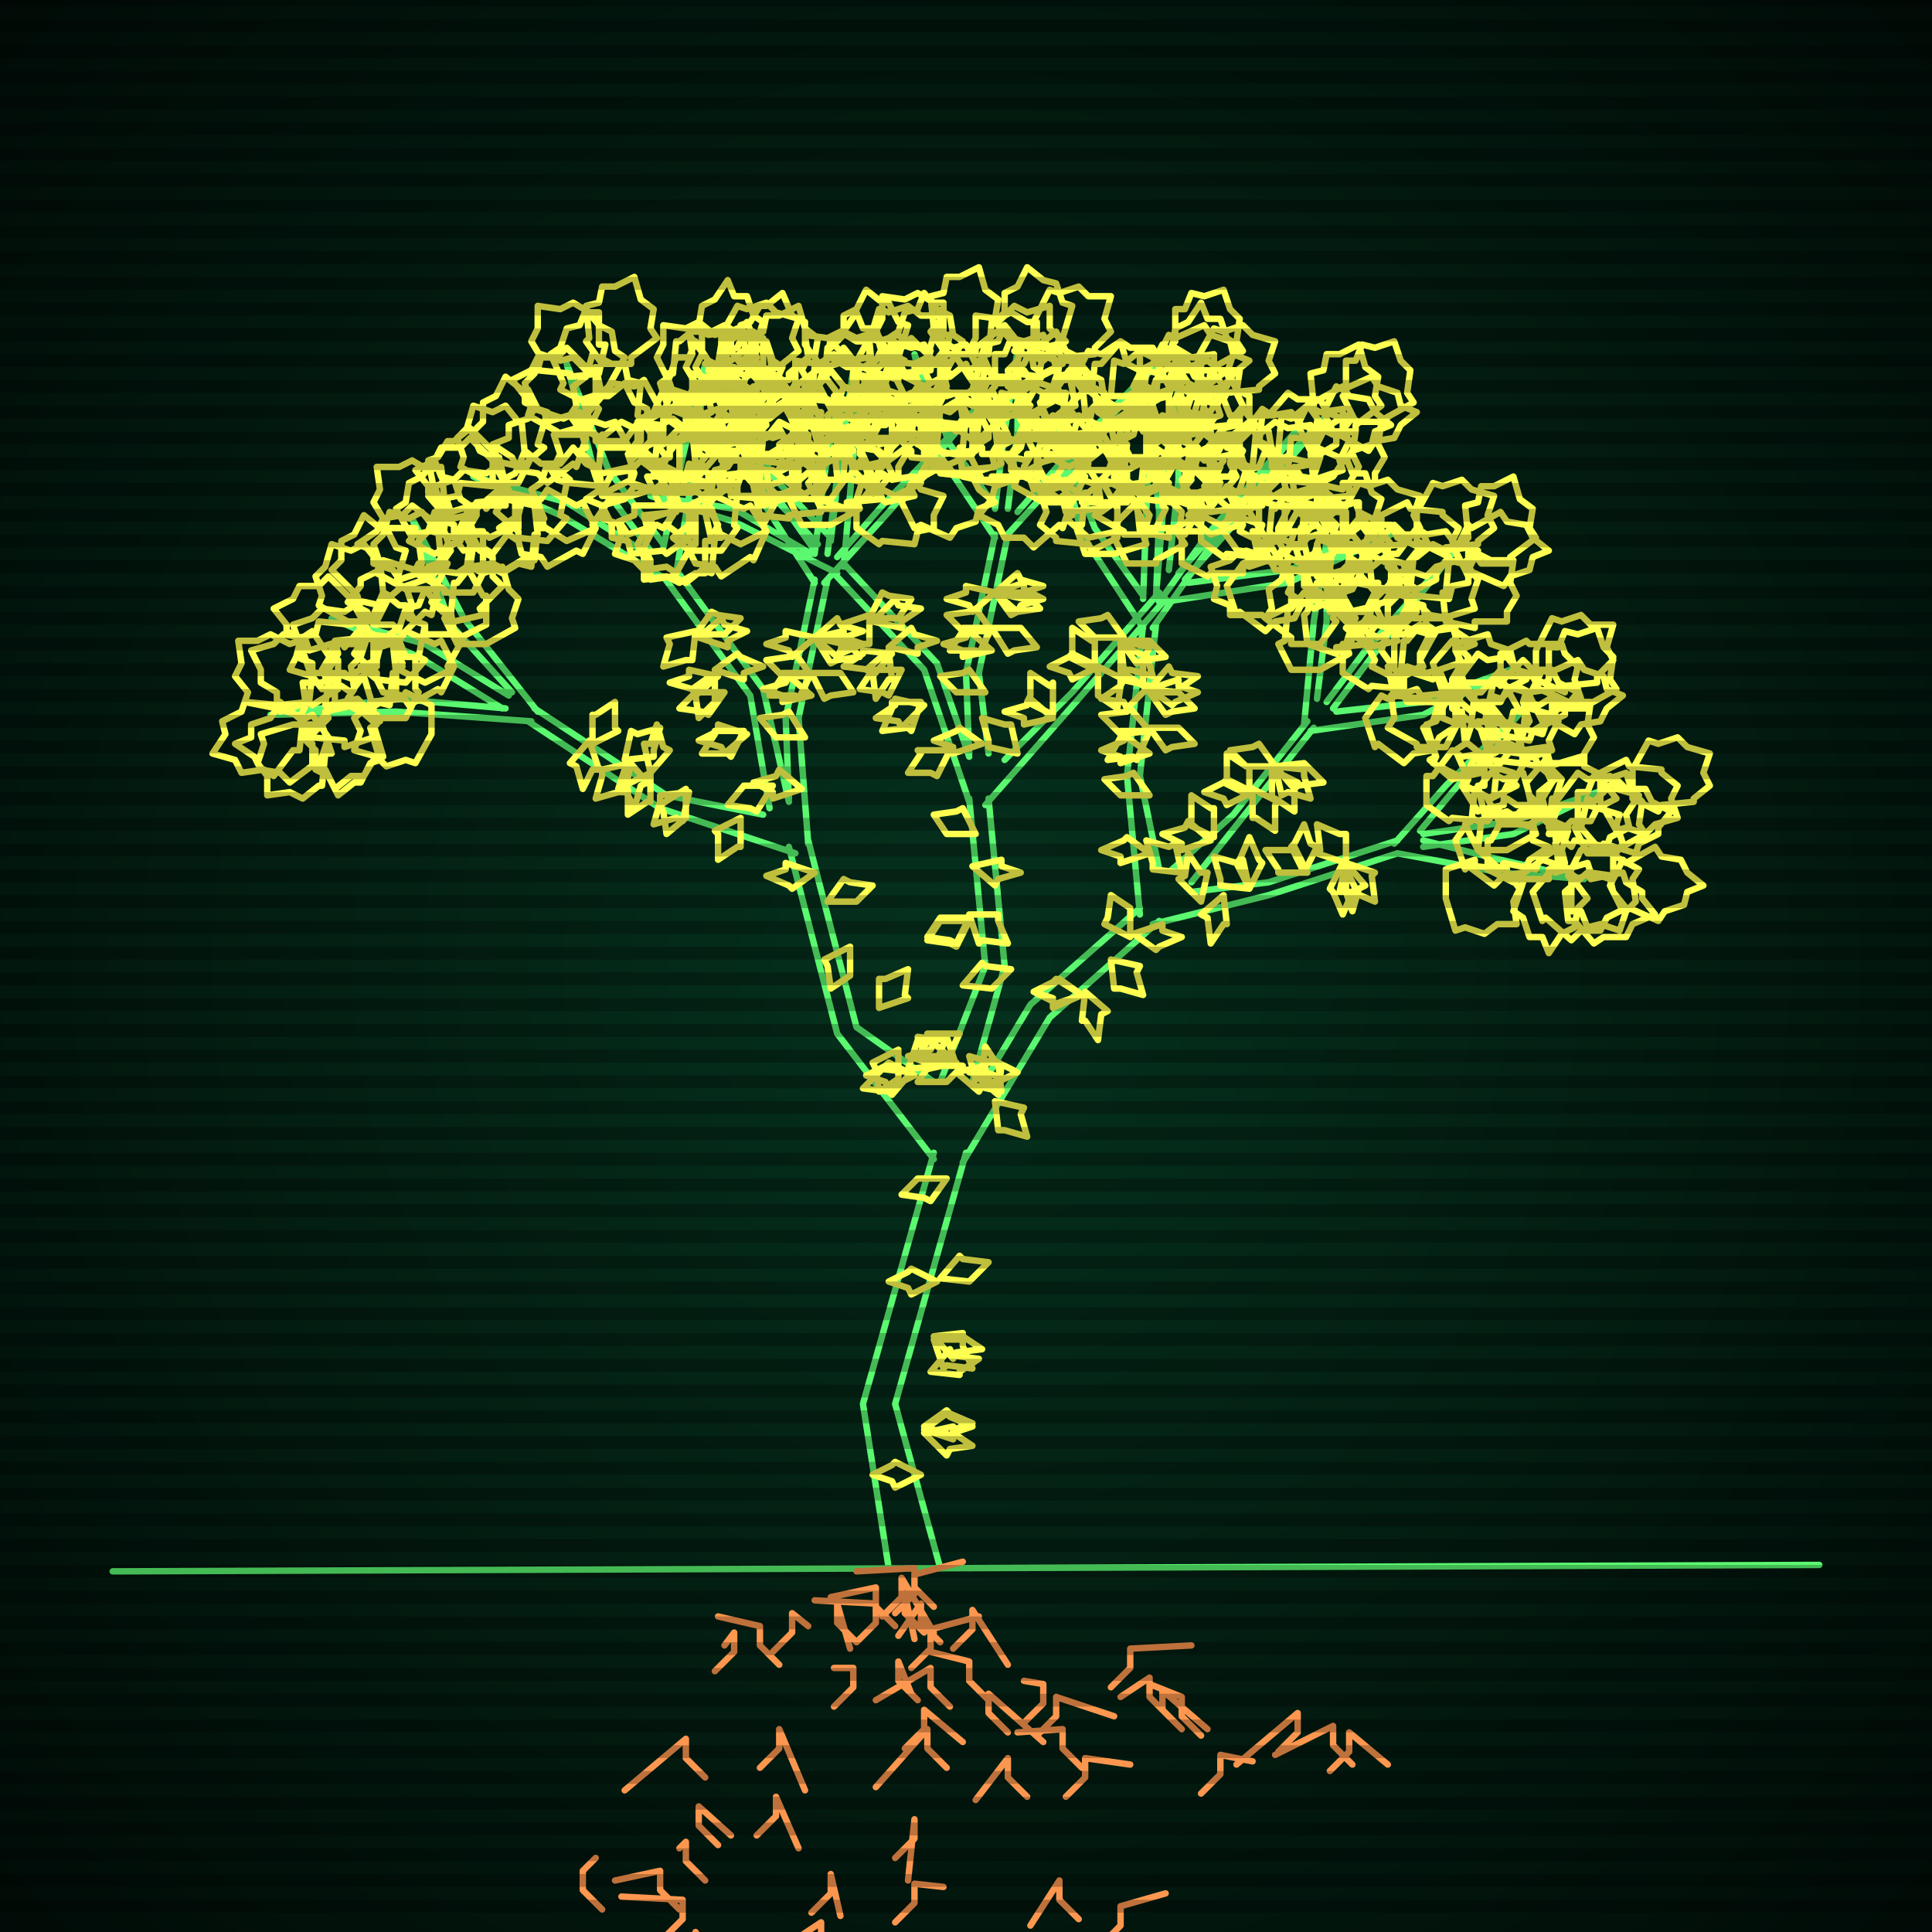
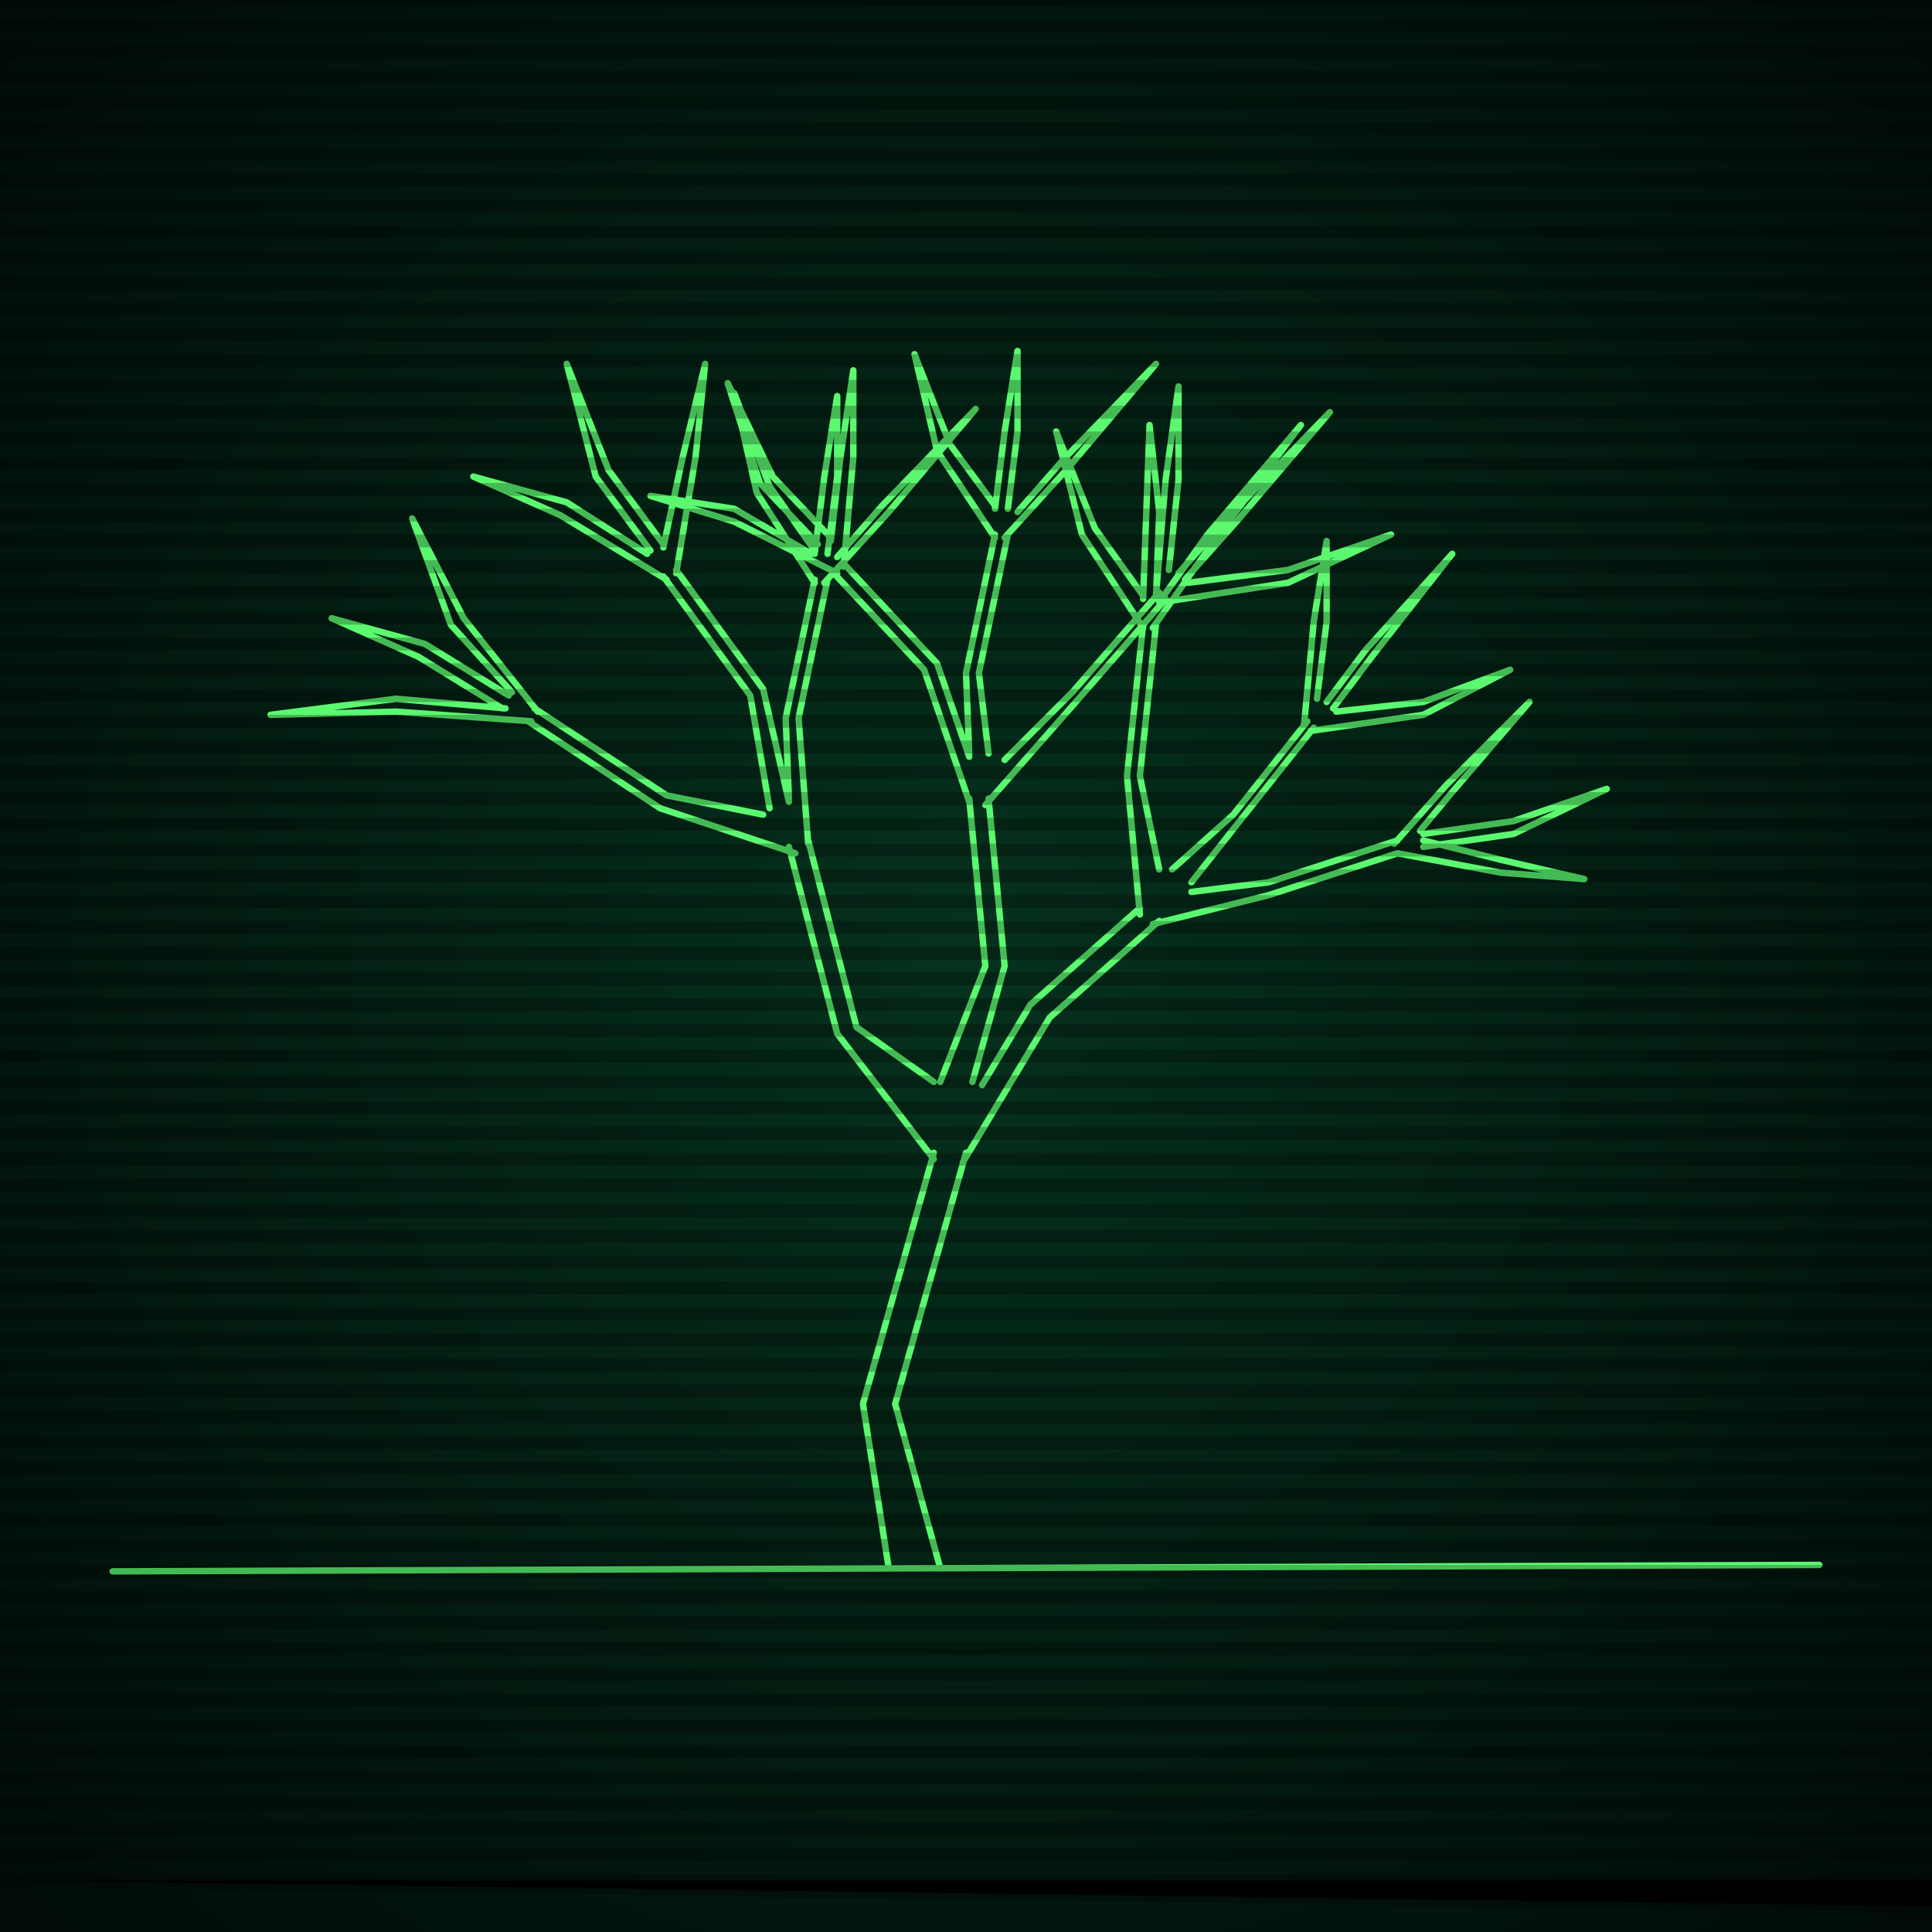
<svg xmlns="http://www.w3.org/2000/svg" width="600" height="600">
  <style>
                @keyframes glow {0 % {opacity: 0.6;}
                3% {opacity: 0.9;} 30% {opacity: 0.6} 70% {opacity: 0.9}}
    
                .flicker {
                animation: glow 3s linear infinite alternate;
                animation-duration: 1.2s;
                animation-delay: 1.5s;
            }
    
    
            </style>
  <defs>
    <radialGradient id="screenGradient" r="100%">
      <stop offset="0%" stop-color="#05321e" />
      <stop offset="90%" stop-color="black" />
    </radialGradient>
  </defs>
-   <rect fill="black" width="600" height="600" />
  <rect className="flicker" fill="url(#screenGradient)" width="600" height="600" />
  <path id="ground-path" className="flicker" style="fill: none;stroke: #5bf870;stroke-width:2px;stroke-linecap:round;stroke-linejoin:round;stroke-miterlimit:4;stroke-dasharray:none" d="M 35 488 L 565 486 " />
  <path id="branch-path" className="flicker" style="fill: none;stroke: #5bf870;stroke-width:2px;stroke-linecap:round;stroke-linejoin:round;stroke-miterlimit:4;stroke-dasharray:none" d="M 276 487 L 268 436 L 290 358 M 300 358 L 278 436 L 292 487 M 290 360 L 260 321 L 245 263 M 251 261 L 266 319 L 290 336 M 247 265 L 205 251 L 164 224 M 166 220 L 207 247 L 237 253 M 165 224 L 123 221 L 84 222 L 123 217 L 157 220 M 156 220 L 130 204 L 103 192 L 132 200 L 158 216 M 159 215 L 140 194 L 128 161 L 144 192 L 167 221 M 239 251 L 233 216 L 206 179 M 210 177 L 237 214 L 245 249 M 207 180 L 174 160 L 147 148 L 176 156 L 201 172 M 202 171 L 185 148 L 176 113 L 189 146 L 206 169 M 206 170 L 212 142 L 219 113 L 216 142 L 210 178 M 245 248 L 244 223 L 253 180 M 257 180 L 248 223 L 251 262 M 253 181 L 235 153 L 228 122 L 239 151 L 253 171 M 253 172 L 256 148 L 260 123 L 260 148 L 257 172 M 260 173 L 274 157 L 303 127 L 276 159 L 256 181 M 292 336 L 306 300 L 301 248 M 307 248 L 312 300 L 302 336 M 301 249 L 287 208 L 258 177 M 262 175 L 291 206 L 301 235 M 260 178 L 228 162 L 202 154 L 228 158 L 252 172 M 254 169 L 236 150 L 226 119 L 240 148 L 258 167 M 258 168 L 261 142 L 265 115 L 265 142 L 262 176 M 301 234 L 300 209 L 309 166 M 313 166 L 304 209 L 307 234 M 309 167 L 291 140 L 284 110 L 295 138 L 309 157 M 309 158 L 312 134 L 316 109 L 316 134 L 313 158 M 316 159 L 330 143 L 359 113 L 332 145 L 312 167 M 312 236 L 333 215 L 360 184 M 362 186 L 335 217 L 306 250 M 359 185 L 362 149 L 366 120 L 366 149 L 363 177 M 366 178 L 382 160 L 413 128 L 384 162 L 368 180 M 369 181 L 400 177 L 432 166 L 400 181 L 361 187 M 305 337 L 320 312 L 354 282 M 360 286 L 326 316 L 299 361 M 354 284 L 350 241 L 355 194 M 359 194 L 354 241 L 360 270 M 355 195 L 336 166 L 328 134 L 340 164 L 355 185 M 355 186 L 356 159 L 357 132 L 360 159 L 359 186 M 360 187 L 375 166 L 404 132 L 377 168 L 358 195 M 364 270 L 383 253 L 406 224 M 408 226 L 385 255 L 370 274 M 405 225 L 408 193 L 412 168 L 412 193 L 409 217 M 412 218 L 424 202 L 451 172 L 426 204 L 414 220 M 415 221 L 442 218 L 469 208 L 442 222 L 407 227 M 370 277 L 394 274 L 434 261 M 434 265 L 394 278 L 358 287 M 433 262 L 449 244 L 475 218 L 451 246 L 441 258 M 442 259 L 470 255 L 499 245 L 470 259 L 442 263 M 442 261 L 466 267 L 492 273 L 466 271 L 434 265 " />
-   <path id="leaf-path" className="flicker" style="fill: none;stroke: #ffff52;stroke-width:2px;stroke-linecap:round;stroke-linejoin:round;stroke-miterlimit:4;stroke-dasharray:none" d="M 286 458 L 278 462 L 277 460 L 271 458 L 277 455 L 278 454 L 286 458 M 290 416 L 299 416 L 299 418 L 302 425 L 294 424 L 293 425 L 290 416 M 294 366 L 289 373 L 287 372 L 280 371 L 285 366 L 285 366 L 294 366 M 287 445 L 296 443 L 296 445 L 302 449 L 295 450 L 294 452 L 287 445 M 291 398 L 283 402 L 282 400 L 276 398 L 282 395 L 283 394 L 291 398 M 290 415 L 299 414 L 299 415 L 305 419 L 297 420 L 296 422 L 290 415 M 292 397 L 298 390 L 299 391 L 307 392 L 302 397 L 301 398 L 292 397 M 287 444 L 294 439 L 295 440 L 302 443 L 296 445 L 296 447 L 287 444 M 289 426 L 295 419 L 296 421 L 304 422 L 298 426 L 298 427 L 289 426 M 287 443 L 294 438 L 295 439 L 302 442 L 296 444 L 296 446 L 287 443 M 282 332 L 285 323 L 286 324 L 294 322 L 291 329 L 291 331 L 282 332 M 273 313 L 273 304 L 275 304 L 282 301 L 281 309 L 282 310 L 273 313 M 279 326 L 279 335 L 279 335 L 273 339 L 272 332 L 271 330 L 279 326 M 285 336 L 290 329 L 292 330 L 299 331 L 294 336 L 294 336 L 285 336 M 264 294 L 264 303 L 264 303 L 258 307 L 257 300 L 256 298 L 264 294 M 284 334 L 276 338 L 275 336 L 269 334 L 275 331 L 276 330 L 284 334 M 253 271 L 246 276 L 245 275 L 238 272 L 244 270 L 244 268 L 253 271 M 257 280 L 262 273 L 264 274 L 271 275 L 266 280 L 266 280 L 257 280 M 264 294 L 264 303 L 264 303 L 258 307 L 257 300 L 256 298 L 264 294 M 283 333 L 277 340 L 276 339 L 268 338 L 273 333 L 274 332 L 283 333 M 202 240 L 200 231 L 202 231 L 204 225 L 206 232 L 208 233 L 202 240 M 213 245 L 213 254 L 213 254 L 207 259 L 206 252 L 205 250 L 213 245 M 202 240 L 202 249 L 201 249 L 195 253 L 195 245 L 194 244 L 202 240 M 194 236 L 196 227 L 198 228 L 205 226 L 203 233 L 203 235 L 194 236 M 183 230 L 186 239 L 184 239 L 181 245 L 179 238 L 177 237 L 183 230 M 214 246 L 212 255 L 210 254 L 203 256 L 205 249 L 205 247 L 214 246 M 184 231 L 184 222 L 185 222 L 191 218 L 191 226 L 192 227 L 184 231 M 195 236 L 201 243 L 199 244 L 197 251 L 194 245 L 192 245 L 195 236 M 230 254 L 230 263 L 229 263 L 223 267 L 223 259 L 222 258 L 230 254 M 196 237 L 194 246 L 192 246 L 185 248 L 187 241 L 187 239 L 196 237 M 96 218 L 87 221 L 87 219 L 76 218 L 77 215 L 73 210 L 75 206 L 74 199 L 80 199 L 84 197 L 90 200 L 93 199 L 96 208 L 97 209 L 96 218 M 110 219 L 117 225 L 115 226 L 118 236 L 115 237 L 112 243 L 110 243 L 105 247 L 102 241 L 98 239 L 98 233 L 95 230 L 102 223 L 101 221 L 110 219 M 126 223 L 117 223 L 117 222 L 108 217 L 110 214 L 109 207 L 112 204 L 114 198 L 120 200 L 124 199 L 126 204 L 129 204 L 129 214 L 130 215 L 126 223 M 100 225 L 103 234 L 101 234 L 100 244 L 99 244 L 94 248 L 90 246 L 83 247 L 83 241 L 80 237 L 82 231 L 81 228 L 91 225 L 91 225 L 100 225 M 116 229 L 107 232 L 107 230 L 97 229 L 97 228 L 93 223 L 95 219 L 94 212 L 100 212 L 104 209 L 110 211 L 113 210 L 116 220 L 116 220 L 116 229 M 105 214 L 97 219 L 96 218 L 86 219 L 86 215 L 81 212 L 81 208 L 78 202 L 85 200 L 88 197 L 94 198 L 97 196 L 103 205 L 105 205 L 105 214 M 111 217 L 118 224 L 116 225 L 119 235 L 116 236 L 113 241 L 109 241 L 104 245 L 101 239 L 97 237 L 97 231 L 95 228 L 102 221 L 102 219 L 111 217 M 134 219 L 134 228 L 134 228 L 129 237 L 126 236 L 120 238 L 117 235 L 110 233 L 112 227 L 110 223 L 115 219 L 115 218 L 125 217 L 126 215 L 134 219 M 102 229 L 99 238 L 98 237 L 90 243 L 87 240 L 81 239 L 79 235 L 73 231 L 78 229 L 78 225 L 84 223 L 86 220 L 95 223 L 97 222 L 102 229 M 94 224 L 93 233 L 91 233 L 85 241 L 82 239 L 75 240 L 73 236 L 66 234 L 70 228 L 69 224 L 75 221 L 76 218 L 86 220 L 87 218 L 94 224 M 123 198 L 125 207 L 123 207 L 123 217 L 120 217 L 115 220 L 111 218 L 104 219 L 104 212 L 102 208 L 105 203 L 104 199 L 114 198 L 114 197 L 123 198 M 132 212 L 124 208 L 125 206 L 121 197 L 124 195 L 126 189 L 130 188 L 132 183 L 136 188 L 140 190 L 141 196 L 144 198 L 139 207 L 140 208 L 132 212 M 117 198 L 117 207 L 115 207 L 109 215 L 106 213 L 100 214 L 97 210 L 90 208 L 93 202 L 93 198 L 98 197 L 99 193 L 109 194 L 110 193 L 117 198 M 126 212 L 117 211 L 117 209 L 110 203 L 112 200 L 112 193 L 116 191 L 119 184 L 124 188 L 126 188 L 129 193 L 132 194 L 130 204 L 132 205 L 126 212 M 117 193 L 108 193 L 108 193 L 99 188 L 100 185 L 98 179 L 101 176 L 103 169 L 109 171 L 113 169 L 117 174 L 118 174 L 119 184 L 121 185 L 117 193 M 122 200 L 123 209 L 122 209 L 121 219 L 117 218 L 112 221 L 108 219 L 101 219 L 102 212 L 100 208 L 103 203 L 103 200 L 113 200 L 113 198 L 122 200 M 141 207 L 137 215 L 136 214 L 127 219 L 125 216 L 119 215 L 117 211 L 112 207 L 117 205 L 118 201 L 124 199 L 126 196 L 135 200 L 137 199 L 141 207 M 116 206 L 108 210 L 107 209 L 97 209 L 97 206 L 92 204 L 93 200 L 91 194 L 97 192 L 100 189 L 107 190 L 110 188 L 115 197 L 116 197 L 116 206 M 113 194 L 107 201 L 106 199 L 96 202 L 95 199 L 89 196 L 89 194 L 85 189 L 91 186 L 93 182 L 99 182 L 102 179 L 109 186 L 111 185 L 113 194 M 118 188 L 109 186 L 110 184 L 103 177 L 106 174 L 106 168 L 110 166 L 113 160 L 118 164 L 120 164 L 123 170 L 126 171 L 123 181 L 125 182 L 118 188 M 142 200 L 138 192 L 140 191 L 141 181 L 142 181 L 146 176 L 150 178 L 156 176 L 158 183 L 161 186 L 159 192 L 160 195 L 151 200 L 151 200 L 142 200 M 140 171 L 135 178 L 133 177 L 124 180 L 122 177 L 116 175 L 116 171 L 111 169 L 117 165 L 119 161 L 125 160 L 128 157 L 136 163 L 137 162 L 140 171 M 141 193 L 134 187 L 136 186 L 133 176 L 136 175 L 139 169 L 141 169 L 146 165 L 149 171 L 153 173 L 153 179 L 156 182 L 149 189 L 150 191 L 141 193 M 135 172 L 127 168 L 128 167 L 123 158 L 126 156 L 127 150 L 131 148 L 135 143 L 137 148 L 141 149 L 143 155 L 146 157 L 142 166 L 143 168 L 135 172 M 136 182 L 134 191 L 132 190 L 125 197 L 122 194 L 116 194 L 114 190 L 108 187 L 112 182 L 112 180 L 118 177 L 119 174 L 129 177 L 130 175 L 136 182 M 151 194 L 143 198 L 142 197 L 132 197 L 132 194 L 127 192 L 128 188 L 126 182 L 132 180 L 135 177 L 142 178 L 145 176 L 150 185 L 151 185 L 151 194 M 135 183 L 126 183 L 126 183 L 117 178 L 118 175 L 116 169 L 119 166 L 121 159 L 127 161 L 131 159 L 135 164 L 136 164 L 137 174 L 139 175 L 135 183 M 138 164 L 129 166 L 129 164 L 119 164 L 119 161 L 116 156 L 118 152 L 117 145 L 124 145 L 128 143 L 133 146 L 137 145 L 138 155 L 139 155 L 138 164 M 139 161 L 133 154 L 135 153 L 133 143 L 136 142 L 139 137 L 141 137 L 146 133 L 149 140 L 153 142 L 153 149 L 155 152 L 148 158 L 148 160 L 139 161 M 147 184 L 138 184 L 138 183 L 129 178 L 131 175 L 130 168 L 133 165 L 135 159 L 141 161 L 145 160 L 147 165 L 150 165 L 150 175 L 151 176 L 147 184 M 231 227 L 227 235 L 226 234 L 218 234 L 222 228 L 222 227 L 231 227 M 225 215 L 220 222 L 218 221 L 211 220 L 216 215 L 216 215 L 225 215 M 222 208 L 229 203 L 230 204 L 237 207 L 231 209 L 231 211 L 222 208 M 216 196 L 215 205 L 213 205 L 206 207 L 208 200 L 207 198 L 216 196 M 232 228 L 225 234 L 224 232 L 217 230 L 223 227 L 223 225 L 232 228 M 216 197 L 221 190 L 223 191 L 230 192 L 225 197 L 225 197 L 216 197 M 222 209 L 222 218 L 222 218 L 217 223 L 216 216 L 215 214 L 222 209 M 240 244 L 235 252 L 233 251 L 226 250 L 231 244 L 231 244 L 240 244 M 223 210 L 216 216 L 215 214 L 208 212 L 214 210 L 214 208 L 223 210 M 217 198 L 224 192 L 225 194 L 232 196 L 226 199 L 226 201 L 217 198 M 167 155 L 169 164 L 167 164 L 166 174 L 162 174 L 157 177 L 153 175 L 146 176 L 147 169 L 145 165 L 148 160 L 148 156 L 158 155 L 158 153 L 167 155 M 176 168 L 168 163 L 169 161 L 165 152 L 168 150 L 170 144 L 174 144 L 178 139 L 182 144 L 186 146 L 187 152 L 190 154 L 184 163 L 185 164 L 176 168 M 161 155 L 161 164 L 159 164 L 153 172 L 150 170 L 144 171 L 141 167 L 134 165 L 137 159 L 137 155 L 142 154 L 143 150 L 153 151 L 154 150 L 161 155 M 170 168 L 161 167 L 161 165 L 154 159 L 156 156 L 156 149 L 160 147 L 163 140 L 168 144 L 170 144 L 173 149 L 176 150 L 174 160 L 176 161 L 170 168 M 161 150 L 152 150 L 152 150 L 143 145 L 144 142 L 142 136 L 145 133 L 147 126 L 153 128 L 157 126 L 161 131 L 162 131 L 163 141 L 165 142 L 161 150 M 166 157 L 167 166 L 166 166 L 165 176 L 161 175 L 156 178 L 152 176 L 145 176 L 146 169 L 144 165 L 147 160 L 147 157 L 157 157 L 157 155 L 166 157 M 185 164 L 181 172 L 179 171 L 170 176 L 168 173 L 162 172 L 161 168 L 155 164 L 161 160 L 162 156 L 168 155 L 170 152 L 179 157 L 181 156 L 185 164 M 160 163 L 152 167 L 151 166 L 141 166 L 141 163 L 136 161 L 137 157 L 135 151 L 141 149 L 144 146 L 151 147 L 154 145 L 159 154 L 160 154 L 160 163 M 157 151 L 151 158 L 150 156 L 140 159 L 139 156 L 133 153 L 133 151 L 129 146 L 135 143 L 137 139 L 143 139 L 146 136 L 153 143 L 155 142 L 157 151 M 162 145 L 153 143 L 154 141 L 147 134 L 150 131 L 150 125 L 154 123 L 157 117 L 162 121 L 164 121 L 167 127 L 170 128 L 167 138 L 169 139 L 162 145 M 187 154 L 184 145 L 186 145 L 187 135 L 188 135 L 193 131 L 197 133 L 204 132 L 204 138 L 207 142 L 205 148 L 206 151 L 196 154 L 196 154 L 187 154 M 187 123 L 181 130 L 180 128 L 170 131 L 169 128 L 163 125 L 163 123 L 159 118 L 165 115 L 167 111 L 173 111 L 176 108 L 183 115 L 185 114 L 187 123 M 187 147 L 180 140 L 182 139 L 179 129 L 182 128 L 185 123 L 189 123 L 194 119 L 197 125 L 201 127 L 201 133 L 203 136 L 196 143 L 196 145 L 187 147 M 182 125 L 174 121 L 175 119 L 171 110 L 174 108 L 176 102 L 180 101 L 182 96 L 186 101 L 190 103 L 191 109 L 194 111 L 189 120 L 190 121 L 182 125 M 182 136 L 179 145 L 178 144 L 170 150 L 167 147 L 161 146 L 159 142 L 153 138 L 158 136 L 158 132 L 164 130 L 166 127 L 175 130 L 177 129 L 182 136 M 196 149 L 188 153 L 187 151 L 177 150 L 177 149 L 172 145 L 174 141 L 172 135 L 179 133 L 182 130 L 188 132 L 191 131 L 196 140 L 196 140 L 196 149 M 182 135 L 172 135 L 173 134 L 164 129 L 165 126 L 163 119 L 166 116 L 168 110 L 174 112 L 178 111 L 182 115 L 185 116 L 185 126 L 186 127 L 182 135 M 186 116 L 177 117 L 177 116 L 167 115 L 168 111 L 165 106 L 167 102 L 167 95 L 174 96 L 178 94 L 183 97 L 186 97 L 186 107 L 188 107 L 186 116 M 187 113 L 182 106 L 183 105 L 182 95 L 186 94 L 187 89 L 191 89 L 197 86 L 199 93 L 203 96 L 202 102 L 204 105 L 196 111 L 196 113 L 187 113 M 194 137 L 185 137 L 185 135 L 177 129 L 179 126 L 178 120 L 182 117 L 184 110 L 190 113 L 194 113 L 195 118 L 199 119 L 198 129 L 199 130 L 194 137 M 225 123 L 216 124 L 215 123 L 206 120 L 207 117 L 204 111 L 206 107 L 206 101 L 213 102 L 217 100 L 222 104 L 225 103 L 226 114 L 228 114 L 225 123 M 211 147 L 211 138 L 211 138 L 214 128 L 217 129 L 223 127 L 227 130 L 233 130 L 232 137 L 234 141 L 230 146 L 230 147 L 220 148 L 220 150 L 211 147 M 210 125 L 207 116 L 209 116 L 210 106 L 211 106 L 216 102 L 220 104 L 227 103 L 227 109 L 230 113 L 228 119 L 229 122 L 219 125 L 219 125 L 210 125 M 206 136 L 198 140 L 197 139 L 187 139 L 187 136 L 182 134 L 183 130 L 181 124 L 187 122 L 190 119 L 197 120 L 200 118 L 205 127 L 206 127 L 206 136 M 213 149 L 204 148 L 204 146 L 197 140 L 199 137 L 199 130 L 203 128 L 206 121 L 211 125 L 213 125 L 216 130 L 219 131 L 217 141 L 219 142 L 213 149 M 214 135 L 207 130 L 208 128 L 205 119 L 208 117 L 210 111 L 214 111 L 216 106 L 220 112 L 224 114 L 225 120 L 228 123 L 222 131 L 223 132 L 214 135 M 228 116 L 219 113 L 220 112 L 214 104 L 217 101 L 218 95 L 222 93 L 226 87 L 228 92 L 232 92 L 234 98 L 237 100 L 234 109 L 235 111 L 228 116 M 224 113 L 224 104 L 224 104 L 229 95 L 232 96 L 238 94 L 241 97 L 248 99 L 246 105 L 248 109 L 243 113 L 243 114 L 233 115 L 232 117 L 224 113 M 225 136 L 219 129 L 221 128 L 219 118 L 222 117 L 225 112 L 227 112 L 232 108 L 235 115 L 239 117 L 239 124 L 241 127 L 234 133 L 234 135 L 225 136 M 205 157 L 201 148 L 203 148 L 204 138 L 206 138 L 211 133 L 215 135 L 222 133 L 222 140 L 225 143 L 223 149 L 224 152 L 214 157 L 214 157 L 205 157 M 252 216 L 243 218 L 243 216 L 237 214 L 244 212 L 245 210 L 252 216 M 252 209 L 261 209 L 261 209 L 265 215 L 258 216 L 256 217 L 252 209 M 253 198 L 246 204 L 245 202 L 238 200 L 244 198 L 244 196 L 253 198 M 250 229 L 241 229 L 241 229 L 236 223 L 243 222 L 245 221 L 250 229 M 253 198 L 262 196 L 262 198 L 268 200 L 261 202 L 260 204 L 253 198 M 252 209 L 248 217 L 247 216 L 239 216 L 243 210 L 243 209 L 252 209 M 249 245 L 240 248 L 240 246 L 234 243 L 241 241 L 242 239 L 249 245 M 252 210 L 243 210 L 243 210 L 238 205 L 245 204 L 247 203 L 252 210 M 253 198 L 262 198 L 262 198 L 267 204 L 260 205 L 258 206 L 253 198 M 253 198 L 260 192 L 261 194 L 268 196 L 262 198 L 262 200 L 253 198 M 236 160 L 234 151 L 236 151 L 236 141 L 239 141 L 244 138 L 248 140 L 255 139 L 255 146 L 257 150 L 254 155 L 255 159 L 245 160 L 245 161 L 236 160 M 238 132 L 231 139 L 230 137 L 220 140 L 219 137 L 214 134 L 214 130 L 210 125 L 216 122 L 218 118 L 224 118 L 227 116 L 234 123 L 236 123 L 238 132 M 237 154 L 231 147 L 233 146 L 231 136 L 234 135 L 237 130 L 239 130 L 244 126 L 247 133 L 251 135 L 251 142 L 253 145 L 246 151 L 246 153 L 237 154 M 231 132 L 223 128 L 224 126 L 220 117 L 223 115 L 225 109 L 229 108 L 231 103 L 235 108 L 239 110 L 240 116 L 243 118 L 238 127 L 239 128 L 231 132 M 232 142 L 229 151 L 228 150 L 220 156 L 217 153 L 211 152 L 209 148 L 203 144 L 208 142 L 208 138 L 214 136 L 216 133 L 225 136 L 227 135 L 232 142 M 246 154 L 237 157 L 237 155 L 227 154 L 227 153 L 223 148 L 225 144 L 224 137 L 230 137 L 234 134 L 240 136 L 243 135 L 246 145 L 246 145 L 246 154 M 233 143 L 224 143 L 224 142 L 215 137 L 217 134 L 216 127 L 219 124 L 221 118 L 227 120 L 231 119 L 233 124 L 236 124 L 236 134 L 237 135 L 233 143 M 237 124 L 228 125 L 228 124 L 218 123 L 219 119 L 216 114 L 218 110 L 218 103 L 225 104 L 229 102 L 234 105 L 237 105 L 237 115 L 239 115 L 237 124 M 238 122 L 233 115 L 234 114 L 233 104 L 237 103 L 238 98 L 242 98 L 248 95 L 250 102 L 254 105 L 253 111 L 255 114 L 247 120 L 247 122 L 238 122 M 244 144 L 235 143 L 235 141 L 228 135 L 230 132 L 230 125 L 234 123 L 237 116 L 242 120 L 244 120 L 247 125 L 250 126 L 248 136 L 250 137 L 244 144 M 266 133 L 257 134 L 257 133 L 247 132 L 248 128 L 245 123 L 247 119 L 247 112 L 254 113 L 258 111 L 263 114 L 266 114 L 266 124 L 268 124 L 266 133 M 254 155 L 253 146 L 254 145 L 257 136 L 260 137 L 266 134 L 270 136 L 276 136 L 275 143 L 277 147 L 273 152 L 274 155 L 263 156 L 263 158 L 254 155 M 253 133 L 250 124 L 252 124 L 253 114 L 254 114 L 259 110 L 263 112 L 270 111 L 270 117 L 273 121 L 271 127 L 272 130 L 262 133 L 262 133 L 253 133 M 249 143 L 241 147 L 240 146 L 230 146 L 230 143 L 225 141 L 226 137 L 224 131 L 230 129 L 233 126 L 240 127 L 243 125 L 248 134 L 249 134 L 249 143 M 258 155 L 249 155 L 249 153 L 241 147 L 243 144 L 242 138 L 246 135 L 248 128 L 254 131 L 258 131 L 259 136 L 263 137 L 262 147 L 263 148 L 258 155 M 256 144 L 248 139 L 249 137 L 245 128 L 248 126 L 250 120 L 254 120 L 258 115 L 262 120 L 266 122 L 267 128 L 270 130 L 264 139 L 265 140 L 256 144 M 268 126 L 259 123 L 260 122 L 254 114 L 257 111 L 258 105 L 262 103 L 266 97 L 268 102 L 272 102 L 274 108 L 277 110 L 274 119 L 275 121 L 268 126 M 265 123 L 265 114 L 265 114 L 270 105 L 273 106 L 279 104 L 282 107 L 289 109 L 287 115 L 289 119 L 284 123 L 284 124 L 274 125 L 273 127 L 265 123 M 267 145 L 260 139 L 262 138 L 259 128 L 262 127 L 265 121 L 267 121 L 272 117 L 275 123 L 279 125 L 279 131 L 282 134 L 275 141 L 276 143 L 267 145 M 249 163 L 245 155 L 247 154 L 248 144 L 249 144 L 253 139 L 257 141 L 263 139 L 265 146 L 268 149 L 266 155 L 267 158 L 258 163 L 258 163 L 249 163 M 280 156 L 284 148 L 285 149 L 294 144 L 296 147 L 302 148 L 304 152 L 309 156 L 304 158 L 303 162 L 297 164 L 295 167 L 286 163 L 284 164 L 280 156 M 283 136 L 284 127 L 286 127 L 292 120 L 295 122 L 302 122 L 304 126 L 311 129 L 307 134 L 307 136 L 302 139 L 301 142 L 291 140 L 290 142 L 283 136 M 274 145 L 265 145 L 265 144 L 256 139 L 258 136 L 257 129 L 260 126 L 262 120 L 268 122 L 272 121 L 274 126 L 277 126 L 277 136 L 278 137 L 274 145 M 275 156 L 268 150 L 270 149 L 267 139 L 270 138 L 273 132 L 275 132 L 280 128 L 283 134 L 287 136 L 287 142 L 290 145 L 283 152 L 284 154 L 275 156 M 290 146 L 288 137 L 290 137 L 290 127 L 293 127 L 298 124 L 302 126 L 309 125 L 309 132 L 311 136 L 308 141 L 309 145 L 299 146 L 299 147 L 290 146 M 312 129 L 308 121 L 309 120 L 309 110 L 312 110 L 314 105 L 318 106 L 324 104 L 326 110 L 329 113 L 328 120 L 330 123 L 321 128 L 321 129 L 312 129 M 303 126 L 307 118 L 309 119 L 318 115 L 320 118 L 326 120 L 327 124 L 332 126 L 327 130 L 325 134 L 319 135 L 317 138 L 308 133 L 307 134 L 303 126 M 299 148 L 298 139 L 299 139 L 300 129 L 304 130 L 309 127 L 313 129 L 320 129 L 319 136 L 321 140 L 318 145 L 318 148 L 308 148 L 308 150 L 299 148 M 266 164 L 266 155 L 268 155 L 274 147 L 277 149 L 283 148 L 286 152 L 293 154 L 290 160 L 290 164 L 285 165 L 284 169 L 274 168 L 273 169 L 266 164 M 278 154 L 270 150 L 271 148 L 267 139 L 270 137 L 272 131 L 276 130 L 278 125 L 282 130 L 286 132 L 287 138 L 290 140 L 285 149 L 286 150 L 278 154 M 299 306 L 305 299 L 306 300 L 314 301 L 309 306 L 308 307 L 299 306 M 298 321 L 294 329 L 292 328 L 285 328 L 289 322 L 288 321 L 298 321 M 297 333 L 306 331 L 306 333 L 312 335 L 305 337 L 304 339 L 297 333 M 301 286 L 297 294 L 295 293 L 288 292 L 292 286 L 292 286 L 301 286 M 297 331 L 288 331 L 288 329 L 285 322 L 293 323 L 294 322 L 297 331 M 303 259 L 294 259 L 294 259 L 290 253 L 297 252 L 299 251 L 303 259 M 302 269 L 311 267 L 311 269 L 317 271 L 310 273 L 309 275 L 302 269 M 301 285 L 297 293 L 295 292 L 288 291 L 292 285 L 292 285 L 301 285 M 297 330 L 288 332 L 288 330 L 282 328 L 289 326 L 290 324 L 297 330 M 301 284 L 310 284 L 310 286 L 313 293 L 305 292 L 304 293 L 301 284 M 286 218 L 283 227 L 282 226 L 274 227 L 277 220 L 277 218 L 286 218 M 280 208 L 276 216 L 274 215 L 267 214 L 271 208 L 271 208 L 280 208 M 276 201 L 283 195 L 284 197 L 291 199 L 285 201 L 285 203 L 276 201 M 270 191 L 270 200 L 268 200 L 261 203 L 262 195 L 261 194 L 270 191 M 287 219 L 280 226 L 279 224 L 272 223 L 278 219 L 278 217 L 287 219 M 270 192 L 274 184 L 276 185 L 283 186 L 279 192 L 279 192 L 270 192 M 276 202 L 277 211 L 276 211 L 272 217 L 271 209 L 269 208 L 276 202 M 295 233 L 291 241 L 289 240 L 282 240 L 286 234 L 285 233 L 295 233 M 277 203 L 271 210 L 270 208 L 262 207 L 268 203 L 268 202 L 277 203 M 271 193 L 278 186 L 279 188 L 286 189 L 280 193 L 280 195 L 271 193 M 221 158 L 224 167 L 222 167 L 221 178 L 218 177 L 213 181 L 209 179 L 202 180 L 202 174 L 200 170 L 203 164 L 202 161 L 211 158 L 212 157 L 221 158 M 230 169 L 222 165 L 223 163 L 218 154 L 221 152 L 222 146 L 226 145 L 230 139 L 234 145 L 238 146 L 239 152 L 242 154 L 237 163 L 238 165 L 230 169 M 216 160 L 216 169 L 215 169 L 210 178 L 207 176 L 200 177 L 197 174 L 191 172 L 193 166 L 192 162 L 197 160 L 197 157 L 207 157 L 208 156 L 216 160 M 224 171 L 215 171 L 215 169 L 207 163 L 209 160 L 208 154 L 212 151 L 214 144 L 220 147 L 224 147 L 225 152 L 229 153 L 228 163 L 229 164 L 224 171 M 215 153 L 206 153 L 206 153 L 196 150 L 197 147 L 195 141 L 198 137 L 198 131 L 205 132 L 209 130 L 214 134 L 215 134 L 216 144 L 218 144 L 215 153 M 219 159 L 221 168 L 219 168 L 219 178 L 216 178 L 211 181 L 207 179 L 200 180 L 200 173 L 198 169 L 201 164 L 200 160 L 210 159 L 210 158 L 219 159 M 238 165 L 234 174 L 233 173 L 224 179 L 222 176 L 216 175 L 214 171 L 209 167 L 214 163 L 214 159 L 220 157 L 222 154 L 231 158 L 233 157 L 238 165 M 214 167 L 207 172 L 206 171 L 196 172 L 195 168 L 190 167 L 190 163 L 187 157 L 194 155 L 197 151 L 203 152 L 206 150 L 212 158 L 214 158 L 214 167 M 211 157 L 206 164 L 204 163 L 195 166 L 193 163 L 187 161 L 187 157 L 182 155 L 188 151 L 190 147 L 196 146 L 199 143 L 207 149 L 208 148 L 211 157 M 216 149 L 207 148 L 207 146 L 200 140 L 202 137 L 202 130 L 206 128 L 209 121 L 214 125 L 216 125 L 219 130 L 222 131 L 220 141 L 222 142 L 216 149 M 238 155 L 234 147 L 236 146 L 237 136 L 238 136 L 242 131 L 246 133 L 252 131 L 254 138 L 257 141 L 255 147 L 256 150 L 247 155 L 247 155 L 238 155 M 237 129 L 232 136 L 230 135 L 221 138 L 219 135 L 213 133 L 213 129 L 208 127 L 214 123 L 216 119 L 222 118 L 225 115 L 233 121 L 234 120 L 237 129 M 238 151 L 231 145 L 232 144 L 229 134 L 232 133 L 234 127 L 238 126 L 243 122 L 246 128 L 250 130 L 250 136 L 253 139 L 246 147 L 247 148 L 238 151 M 232 129 L 224 125 L 225 124 L 220 115 L 223 113 L 224 107 L 228 105 L 232 100 L 234 105 L 238 106 L 240 112 L 243 114 L 239 123 L 240 125 L 232 129 M 233 139 L 231 148 L 229 147 L 222 154 L 219 151 L 213 151 L 211 147 L 205 144 L 209 139 L 209 137 L 215 134 L 216 131 L 226 134 L 227 132 L 233 139 M 248 151 L 240 155 L 239 154 L 229 154 L 229 151 L 224 149 L 225 145 L 223 139 L 229 137 L 232 134 L 239 135 L 242 133 L 247 142 L 248 142 L 248 151 M 232 140 L 223 140 L 223 140 L 213 135 L 214 132 L 212 126 L 215 123 L 215 116 L 222 118 L 226 116 L 231 121 L 233 121 L 234 131 L 236 131 L 232 140 M 235 122 L 226 124 L 226 122 L 216 122 L 216 119 L 213 114 L 215 110 L 214 103 L 221 103 L 225 101 L 230 104 L 234 103 L 235 113 L 236 113 L 235 122 M 236 119 L 230 112 L 232 111 L 230 101 L 233 100 L 236 95 L 238 95 L 243 91 L 246 98 L 250 100 L 250 107 L 252 110 L 245 116 L 245 118 L 236 119 M 244 141 L 235 141 L 235 140 L 226 135 L 228 132 L 227 125 L 230 122 L 232 116 L 238 118 L 242 117 L 244 122 L 247 122 L 247 132 L 248 133 L 244 141 M 271 125 L 262 127 L 262 125 L 252 124 L 252 120 L 249 115 L 251 111 L 250 104 L 257 105 L 261 103 L 266 106 L 270 106 L 271 116 L 273 116 L 271 125 M 260 148 L 259 139 L 260 139 L 261 129 L 265 130 L 270 127 L 274 129 L 281 129 L 280 136 L 282 140 L 279 145 L 279 148 L 269 148 L 269 150 L 260 148 M 258 127 L 254 119 L 256 118 L 257 108 L 258 108 L 262 103 L 266 105 L 272 103 L 274 110 L 277 113 L 275 119 L 276 122 L 267 127 L 267 127 L 258 127 M 255 137 L 248 142 L 247 141 L 237 142 L 236 138 L 231 137 L 231 133 L 228 127 L 235 125 L 238 121 L 244 122 L 247 120 L 253 128 L 255 128 L 255 137 M 263 149 L 254 149 L 254 147 L 246 141 L 248 138 L 247 132 L 251 129 L 253 122 L 259 125 L 263 125 L 264 130 L 268 131 L 267 141 L 268 142 L 263 149 M 262 137 L 254 133 L 255 131 L 251 122 L 254 120 L 256 114 L 260 113 L 262 108 L 266 113 L 270 115 L 271 121 L 274 123 L 269 132 L 270 133 L 262 137 M 274 118 L 265 116 L 266 114 L 259 107 L 262 104 L 262 98 L 266 96 L 269 90 L 274 94 L 276 94 L 279 100 L 282 101 L 279 111 L 281 112 L 274 118 M 270 115 L 270 106 L 270 106 L 273 96 L 276 97 L 282 95 L 286 98 L 292 98 L 291 105 L 293 109 L 289 114 L 289 115 L 279 116 L 279 118 L 270 115 M 273 138 L 266 132 L 268 131 L 265 121 L 268 120 L 271 114 L 273 114 L 278 110 L 281 116 L 285 118 L 285 124 L 288 127 L 281 134 L 282 136 L 273 138 M 255 158 L 251 150 L 252 149 L 252 139 L 255 138 L 259 134 L 263 135 L 269 133 L 271 139 L 274 142 L 272 149 L 273 152 L 264 157 L 265 158 L 255 158 M 308 202 L 299 204 L 299 202 L 293 200 L 300 198 L 301 196 L 308 202 M 308 195 L 317 195 L 317 195 L 322 201 L 315 202 L 313 203 L 308 195 M 309 184 L 302 190 L 301 188 L 294 186 L 300 184 L 300 182 L 309 184 M 306 215 L 297 215 L 297 215 L 292 210 L 299 209 L 301 208 L 306 215 M 309 184 L 318 181 L 318 183 L 324 186 L 317 188 L 316 190 L 309 184 M 308 195 L 304 203 L 303 202 L 295 202 L 299 196 L 299 195 L 308 195 M 305 231 L 296 234 L 296 232 L 290 230 L 297 227 L 298 226 L 305 231 M 308 196 L 299 196 L 299 196 L 294 191 L 301 190 L 303 189 L 308 196 M 309 184 L 318 184 L 318 184 L 323 189 L 316 190 L 314 191 L 309 184 M 309 184 L 316 178 L 317 180 L 324 182 L 318 184 L 318 186 L 309 184 M 292 147 L 289 138 L 291 138 L 292 127 L 295 128 L 300 124 L 304 126 L 311 125 L 311 131 L 313 135 L 310 141 L 311 144 L 302 147 L 301 148 L 292 147 M 294 120 L 288 127 L 287 125 L 277 128 L 276 125 L 270 122 L 270 120 L 266 115 L 272 112 L 274 108 L 280 108 L 283 105 L 290 112 L 292 111 L 294 120 M 293 141 L 287 134 L 289 133 L 287 123 L 290 122 L 293 117 L 295 117 L 300 113 L 303 120 L 307 122 L 307 129 L 309 132 L 302 138 L 302 140 L 293 141 M 287 120 L 279 116 L 280 114 L 276 105 L 279 103 L 281 97 L 285 96 L 287 91 L 291 96 L 295 98 L 296 104 L 299 106 L 294 115 L 295 116 L 287 120 M 288 129 L 285 138 L 284 137 L 276 143 L 273 140 L 267 139 L 265 135 L 259 131 L 264 129 L 264 125 L 270 123 L 272 120 L 281 123 L 283 122 L 288 129 M 302 141 L 293 145 L 293 143 L 283 142 L 283 140 L 278 135 L 280 131 L 278 124 L 285 124 L 288 121 L 294 123 L 297 122 L 302 132 L 302 132 L 302 141 M 289 131 L 280 131 L 280 130 L 271 125 L 273 122 L 272 115 L 275 112 L 277 106 L 283 108 L 287 107 L 289 112 L 292 112 L 292 122 L 293 123 L 289 131 M 293 113 L 284 114 L 284 113 L 274 112 L 275 108 L 272 103 L 274 99 L 274 92 L 281 93 L 285 91 L 290 94 L 293 94 L 293 104 L 295 104 L 293 113 M 294 110 L 289 103 L 290 102 L 289 92 L 293 91 L 294 86 L 298 86 L 304 83 L 306 90 L 310 93 L 309 99 L 311 102 L 303 108 L 303 110 L 294 110 M 300 132 L 291 131 L 291 129 L 283 123 L 285 120 L 284 113 L 288 111 L 290 104 L 296 108 L 300 107 L 303 113 L 306 114 L 304 124 L 306 125 L 300 132 M 322 119 L 313 120 L 313 119 L 303 118 L 304 114 L 301 109 L 303 105 L 303 98 L 310 99 L 314 97 L 319 100 L 322 100 L 322 110 L 324 110 L 322 119 M 310 141 L 309 132 L 310 132 L 311 122 L 315 123 L 320 120 L 324 122 L 331 122 L 330 129 L 332 133 L 329 138 L 329 141 L 319 141 L 319 143 L 310 141 M 309 119 L 305 110 L 307 110 L 308 100 L 310 100 L 315 95 L 319 97 L 326 95 L 326 102 L 329 105 L 327 111 L 328 114 L 318 119 L 318 119 L 309 119 M 305 129 L 297 134 L 296 133 L 286 134 L 286 130 L 281 127 L 281 123 L 278 117 L 285 115 L 288 112 L 294 113 L 297 111 L 303 120 L 305 120 L 305 129 M 314 141 L 305 141 L 305 139 L 297 133 L 299 130 L 298 124 L 302 121 L 304 114 L 310 117 L 314 117 L 315 122 L 319 123 L 318 133 L 319 134 L 314 141 M 312 130 L 304 126 L 305 124 L 301 115 L 304 113 L 306 107 L 310 106 L 312 101 L 316 106 L 320 108 L 321 114 L 324 116 L 319 125 L 320 126 L 312 130 M 324 112 L 315 109 L 316 108 L 309 100 L 312 97 L 312 91 L 316 89 L 319 83 L 324 87 L 328 88 L 330 94 L 333 95 L 330 105 L 331 106 L 324 112 M 321 109 L 321 100 L 321 100 L 326 90 L 329 91 L 335 89 L 338 92 L 345 92 L 343 99 L 345 103 L 340 108 L 340 110 L 330 111 L 330 113 L 321 109 M 323 131 L 316 125 L 318 124 L 315 114 L 318 113 L 321 107 L 323 107 L 328 103 L 331 109 L 335 111 L 335 117 L 338 120 L 331 127 L 332 129 L 323 131 M 305 149 L 301 141 L 303 140 L 304 130 L 305 130 L 309 125 L 313 127 L 319 125 L 321 132 L 324 135 L 322 141 L 323 144 L 314 149 L 314 149 L 305 149 M 336 142 L 340 133 L 341 134 L 350 128 L 352 131 L 358 132 L 360 136 L 365 140 L 360 144 L 360 148 L 354 150 L 352 153 L 343 149 L 341 150 L 336 142 M 339 122 L 340 113 L 342 113 L 348 106 L 351 108 L 358 108 L 360 112 L 367 115 L 363 120 L 363 122 L 358 125 L 357 128 L 347 126 L 346 128 L 339 122 M 330 131 L 321 131 L 321 130 L 312 125 L 314 122 L 313 115 L 316 112 L 318 106 L 324 108 L 328 107 L 330 112 L 333 112 L 333 122 L 334 123 L 330 131 M 331 142 L 324 136 L 326 135 L 323 125 L 326 124 L 329 118 L 331 118 L 336 114 L 339 120 L 343 122 L 343 128 L 346 131 L 339 138 L 340 140 L 331 142 M 346 132 L 343 123 L 345 123 L 346 112 L 349 113 L 354 109 L 358 111 L 365 110 L 365 116 L 367 120 L 364 126 L 365 129 L 356 132 L 355 133 L 346 132 M 368 115 L 364 107 L 365 106 L 365 96 L 368 96 L 370 91 L 374 92 L 380 90 L 382 96 L 385 99 L 384 106 L 386 109 L 377 114 L 377 115 L 368 115 M 359 112 L 363 104 L 365 105 L 374 101 L 376 104 L 382 106 L 383 110 L 388 112 L 383 116 L 381 120 L 375 121 L 373 124 L 364 119 L 363 120 L 359 112 M 355 134 L 354 125 L 355 125 L 356 115 L 360 116 L 365 113 L 369 115 L 376 115 L 375 122 L 377 126 L 374 131 L 374 134 L 364 134 L 364 136 L 355 134 M 322 150 L 322 141 L 324 141 L 330 133 L 333 135 L 339 134 L 342 138 L 349 140 L 346 146 L 346 150 L 341 151 L 340 155 L 330 154 L 329 155 L 322 150 M 334 140 L 326 136 L 327 134 L 323 125 L 326 123 L 328 117 L 332 116 L 334 111 L 338 116 L 342 118 L 343 124 L 346 126 L 341 135 L 342 136 L 334 140 M 341 207 L 349 211 L 348 213 L 347 220 L 341 216 L 341 216 L 341 207 M 349 198 L 340 198 L 340 198 L 335 193 L 342 192 L 344 191 L 349 198 M 327 222 L 319 218 L 320 216 L 320 209 L 326 213 L 327 212 L 327 222 M 348 199 L 357 201 L 356 203 L 358 210 L 351 208 L 349 208 L 348 199 M 341 207 L 333 211 L 332 209 L 326 207 L 332 204 L 333 203 L 341 207 M 316 234 L 307 232 L 307 230 L 305 223 L 312 225 L 314 225 L 316 234 M 340 208 L 332 204 L 333 203 L 333 195 L 339 199 L 340 199 L 340 208 M 348 200 L 356 204 L 355 206 L 355 213 L 349 209 L 348 210 L 348 200 M 348 199 L 357 199 L 357 199 L 362 204 L 355 205 L 353 206 L 348 199 M 327 223 L 318 225 L 318 223 L 312 221 L 319 219 L 320 217 L 327 223 M 373 130 L 364 131 L 364 130 L 354 129 L 355 125 L 352 120 L 354 116 L 354 109 L 361 110 L 365 108 L 370 111 L 373 111 L 373 121 L 375 121 L 373 130 M 361 154 L 361 145 L 361 145 L 364 135 L 367 136 L 373 134 L 377 137 L 383 137 L 382 144 L 384 148 L 380 153 L 380 154 L 370 155 L 370 157 L 361 154 M 360 132 L 357 123 L 359 123 L 360 113 L 361 113 L 366 109 L 370 111 L 377 110 L 377 116 L 380 120 L 378 126 L 379 129 L 369 132 L 369 132 L 360 132 M 356 143 L 348 147 L 347 146 L 337 146 L 337 143 L 332 141 L 333 137 L 331 131 L 337 129 L 340 126 L 347 127 L 350 125 L 355 134 L 356 134 L 356 143 M 364 156 L 355 155 L 355 153 L 347 147 L 349 144 L 348 137 L 352 135 L 354 128 L 360 132 L 364 131 L 367 137 L 370 138 L 368 148 L 370 149 L 364 156 M 363 142 L 356 137 L 357 135 L 354 126 L 357 124 L 359 118 L 363 118 L 365 113 L 369 119 L 373 121 L 374 127 L 377 130 L 371 138 L 372 139 L 363 142 M 375 123 L 366 120 L 367 119 L 361 111 L 364 108 L 365 102 L 369 100 L 373 94 L 375 99 L 379 99 L 381 105 L 384 107 L 381 116 L 382 118 L 375 123 M 372 120 L 372 111 L 372 111 L 377 102 L 380 103 L 386 101 L 389 104 L 396 106 L 394 112 L 396 116 L 391 120 L 391 121 L 381 122 L 380 124 L 372 120 M 374 143 L 367 136 L 369 135 L 366 125 L 369 124 L 372 119 L 376 119 L 381 115 L 384 121 L 388 123 L 388 129 L 390 132 L 383 139 L 383 141 L 374 143 M 356 164 L 352 156 L 354 155 L 355 145 L 356 145 L 360 140 L 364 142 L 370 140 L 372 147 L 375 150 L 373 156 L 374 159 L 365 164 L 365 164 L 356 164 M 388 159 L 392 150 L 393 151 L 402 145 L 404 148 L 410 149 L 412 153 L 417 157 L 412 161 L 412 165 L 406 167 L 404 170 L 395 166 L 393 167 L 388 159 M 391 138 L 392 129 L 394 129 L 400 122 L 403 124 L 410 124 L 412 128 L 419 131 L 415 136 L 415 138 L 410 141 L 409 144 L 399 142 L 398 144 L 391 138 M 382 148 L 373 148 L 373 147 L 364 142 L 366 139 L 365 132 L 368 129 L 370 123 L 376 125 L 380 124 L 382 129 L 385 129 L 385 139 L 386 140 L 382 148 M 383 159 L 376 153 L 378 152 L 375 142 L 378 141 L 381 135 L 383 135 L 388 131 L 391 137 L 395 139 L 395 145 L 398 148 L 391 155 L 392 157 L 383 159 M 398 149 L 395 140 L 397 140 L 398 129 L 401 130 L 406 126 L 410 128 L 417 127 L 417 133 L 419 137 L 416 143 L 417 146 L 408 149 L 407 150 L 398 149 M 421 131 L 417 123 L 418 122 L 418 112 L 421 112 L 423 107 L 427 108 L 433 106 L 435 112 L 438 115 L 437 122 L 439 125 L 430 130 L 430 131 L 421 131 M 411 128 L 415 120 L 417 121 L 426 117 L 428 120 L 434 122 L 435 126 L 440 128 L 435 132 L 433 136 L 427 137 L 425 140 L 416 135 L 415 136 L 411 128 M 408 150 L 407 141 L 408 141 L 409 131 L 413 132 L 418 129 L 422 131 L 429 131 L 428 138 L 430 142 L 427 147 L 427 150 L 417 150 L 417 152 L 408 150 M 373 168 L 373 159 L 375 159 L 381 151 L 384 153 L 390 152 L 393 156 L 400 158 L 397 164 L 397 168 L 392 169 L 391 173 L 381 172 L 380 173 L 373 168 M 386 156 L 378 152 L 379 150 L 375 141 L 378 139 L 380 133 L 384 132 L 386 127 L 390 132 L 394 134 L 395 140 L 398 142 L 393 151 L 394 152 L 386 156 M 404 164 L 410 157 L 411 159 L 421 156 L 422 159 L 428 162 L 428 164 L 432 169 L 426 172 L 424 176 L 418 176 L 415 179 L 408 172 L 406 173 L 404 164 M 393 169 L 385 165 L 386 163 L 382 154 L 385 152 L 387 146 L 391 145 L 393 140 L 397 145 L 401 147 L 402 153 L 405 155 L 400 164 L 401 165 L 393 169 M 391 174 L 389 165 L 391 165 L 391 155 L 394 155 L 399 152 L 403 154 L 410 153 L 410 160 L 412 164 L 409 169 L 410 173 L 400 174 L 400 175 L 391 174 M 413 177 L 414 168 L 416 168 L 422 161 L 425 163 L 432 163 L 434 167 L 441 170 L 437 175 L 437 177 L 432 180 L 431 183 L 421 181 L 420 183 L 413 177 M 440 168 L 440 159 L 440 159 L 445 150 L 448 151 L 454 149 L 457 152 L 464 154 L 462 160 L 464 164 L 459 168 L 459 169 L 449 170 L 448 172 L 440 168 M 429 160 L 437 156 L 438 158 L 448 159 L 448 160 L 453 164 L 451 168 L 453 174 L 446 176 L 443 179 L 437 177 L 434 178 L 429 169 L 429 169 L 429 160 M 422 178 L 424 169 L 426 170 L 433 163 L 436 166 L 442 166 L 444 170 L 450 173 L 446 178 L 446 180 L 440 183 L 439 186 L 429 183 L 428 185 L 422 178 M 381 182 L 386 175 L 388 176 L 397 173 L 399 176 L 405 178 L 405 182 L 410 184 L 404 188 L 402 192 L 396 193 L 393 196 L 385 190 L 384 191 L 381 182 M 396 177 L 392 169 L 394 168 L 395 158 L 396 158 L 400 153 L 404 155 L 410 153 L 412 160 L 415 163 L 413 169 L 414 172 L 405 177 L 405 177 L 396 177 M 414 171 L 423 171 L 423 171 L 433 176 L 432 179 L 434 185 L 431 188 L 431 195 L 424 193 L 420 195 L 415 190 L 413 190 L 412 180 L 410 180 L 414 171 M 316 333 L 308 337 L 307 335 L 301 333 L 307 330 L 308 329 L 316 333 M 309 342 L 318 344 L 317 346 L 319 353 L 312 351 L 310 351 L 309 342 M 336 309 L 327 313 L 327 311 L 321 308 L 327 305 L 328 304 L 336 309 M 310 340 L 303 334 L 305 333 L 306 325 L 310 331 L 311 331 L 310 340 M 351 291 L 343 287 L 344 285 L 345 278 L 351 282 L 351 282 L 351 291 M 345 298 L 354 300 L 353 302 L 355 309 L 348 307 L 346 307 L 345 298 M 336 309 L 327 312 L 327 310 L 321 308 L 328 305 L 329 304 L 336 309 M 311 339 L 302 337 L 303 335 L 301 328 L 308 330 L 310 330 L 311 339 M 337 308 L 344 314 L 342 315 L 341 323 L 337 317 L 336 317 L 337 308 M 352 290 L 361 287 L 361 289 L 367 291 L 360 294 L 359 295 L 352 290 M 357 234 L 348 237 L 348 235 L 342 233 L 349 230 L 350 229 L 357 234 M 357 226 L 366 226 L 366 226 L 371 231 L 364 232 L 362 233 L 357 226 M 357 213 L 350 220 L 349 218 L 342 217 L 348 213 L 348 211 L 357 213 M 357 247 L 348 247 L 348 247 L 343 242 L 350 241 L 352 240 L 357 247 M 357 214 L 366 211 L 366 213 L 372 215 L 365 218 L 364 219 L 357 214 M 357 227 L 353 236 L 352 235 L 344 236 L 348 229 L 348 227 L 357 227 M 357 265 L 348 268 L 348 266 L 342 264 L 349 261 L 350 260 L 357 265 M 357 227 L 348 228 L 347 227 L 342 222 L 350 221 L 351 220 L 357 227 M 357 215 L 366 215 L 366 215 L 371 220 L 364 221 L 362 222 L 357 215 M 357 214 L 363 207 L 364 209 L 372 210 L 366 214 L 366 215 L 357 214 M 337 172 L 334 163 L 336 163 L 337 153 L 338 153 L 343 149 L 347 151 L 354 150 L 354 156 L 357 160 L 355 166 L 356 169 L 346 172 L 346 172 L 337 172 M 338 144 L 332 151 L 331 149 L 321 152 L 320 149 L 314 146 L 314 144 L 310 139 L 316 136 L 318 132 L 324 132 L 327 129 L 334 136 L 336 135 L 338 144 M 338 167 L 331 161 L 333 160 L 330 150 L 333 149 L 336 143 L 338 143 L 343 139 L 346 145 L 350 147 L 350 153 L 353 156 L 346 163 L 347 165 L 338 167 M 332 145 L 324 141 L 325 139 L 320 130 L 323 128 L 324 122 L 328 121 L 332 115 L 336 121 L 340 122 L 341 128 L 344 130 L 339 139 L 340 141 L 332 145 M 333 155 L 330 164 L 329 163 L 321 170 L 318 167 L 312 167 L 310 163 L 304 160 L 308 155 L 309 151 L 315 149 L 316 146 L 326 149 L 327 148 L 333 155 M 347 167 L 339 171 L 338 169 L 328 168 L 328 167 L 323 163 L 325 159 L 323 153 L 330 151 L 333 148 L 339 150 L 342 149 L 347 158 L 347 158 L 347 167 M 333 156 L 324 156 L 324 156 L 315 151 L 316 148 L 314 142 L 317 139 L 319 132 L 325 134 L 329 132 L 333 137 L 334 137 L 335 147 L 337 148 L 333 156 M 337 137 L 328 139 L 328 137 L 318 136 L 318 132 L 315 127 L 317 123 L 316 116 L 323 117 L 327 115 L 332 118 L 336 118 L 337 128 L 339 128 L 337 137 M 338 134 L 332 127 L 334 126 L 332 116 L 335 115 L 338 109 L 342 110 L 348 106 L 350 113 L 354 115 L 353 122 L 355 125 L 347 131 L 347 133 L 338 134 M 345 156 L 336 156 L 336 154 L 328 148 L 330 145 L 329 139 L 333 136 L 335 129 L 341 132 L 345 132 L 346 137 L 350 138 L 349 148 L 350 149 L 345 156 M 364 142 L 355 144 L 355 142 L 345 142 L 345 139 L 342 134 L 344 130 L 343 123 L 350 123 L 354 121 L 359 124 L 363 123 L 364 133 L 365 133 L 364 142 M 354 165 L 353 156 L 354 156 L 355 146 L 359 147 L 364 144 L 368 146 L 375 146 L 374 153 L 376 157 L 373 162 L 373 165 L 363 165 L 363 167 L 354 165 M 352 144 L 348 136 L 350 135 L 351 125 L 352 125 L 356 120 L 360 122 L 366 120 L 368 127 L 371 130 L 369 136 L 370 139 L 361 144 L 361 144 L 352 144 M 349 154 L 342 159 L 341 158 L 331 159 L 330 155 L 325 154 L 325 150 L 322 144 L 329 142 L 332 138 L 338 139 L 341 137 L 347 145 L 349 145 L 349 154 M 358 166 L 349 166 L 349 165 L 340 160 L 342 157 L 341 150 L 344 147 L 346 141 L 352 143 L 356 142 L 358 147 L 361 147 L 361 157 L 362 158 L 358 166 M 355 154 L 347 150 L 348 148 L 344 139 L 347 137 L 349 131 L 353 130 L 355 125 L 359 130 L 363 132 L 364 138 L 367 140 L 362 149 L 363 150 L 355 154 M 366 135 L 357 133 L 358 131 L 351 124 L 354 121 L 354 115 L 358 113 L 361 107 L 366 111 L 368 111 L 371 117 L 374 118 L 371 128 L 373 129 L 366 135 M 363 132 L 363 123 L 363 123 L 366 113 L 369 114 L 375 112 L 379 115 L 385 115 L 384 122 L 386 126 L 382 131 L 382 132 L 372 133 L 372 135 L 363 132 M 366 155 L 359 150 L 360 148 L 357 139 L 360 137 L 362 131 L 366 131 L 368 126 L 372 132 L 376 134 L 377 140 L 380 143 L 374 151 L 375 152 L 366 155 M 350 175 L 346 167 L 347 166 L 347 156 L 350 156 L 352 151 L 356 152 L 362 150 L 364 156 L 367 159 L 366 166 L 368 169 L 359 174 L 359 175 L 350 175 M 380 165 L 383 156 L 384 157 L 392 151 L 395 154 L 401 155 L 403 159 L 409 163 L 404 165 L 404 169 L 398 171 L 396 174 L 387 171 L 385 172 L 380 165 M 384 144 L 384 135 L 386 135 L 392 127 L 395 129 L 401 128 L 404 132 L 411 134 L 408 140 L 408 144 L 403 145 L 402 149 L 392 148 L 391 149 L 384 144 M 375 153 L 366 153 L 366 153 L 357 148 L 358 145 L 356 139 L 359 136 L 361 129 L 367 131 L 371 129 L 375 134 L 376 134 L 377 144 L 379 145 L 375 153 M 376 166 L 369 160 L 370 159 L 367 149 L 370 148 L 372 142 L 376 141 L 381 137 L 384 143 L 388 145 L 388 151 L 391 154 L 384 162 L 385 163 L 376 166 M 390 154 L 387 145 L 389 145 L 390 135 L 391 135 L 396 131 L 400 133 L 407 132 L 407 138 L 410 142 L 408 148 L 409 151 L 399 154 L 399 154 L 390 154 M 412 134 L 407 127 L 408 126 L 407 116 L 411 115 L 412 110 L 416 110 L 422 107 L 424 114 L 428 117 L 427 123 L 429 126 L 421 132 L 421 134 L 412 134 M 403 132 L 407 124 L 408 125 L 417 120 L 419 123 L 425 124 L 427 128 L 432 132 L 427 134 L 426 138 L 420 140 L 418 143 L 409 139 L 407 140 L 403 132 M 400 155 L 398 146 L 400 146 L 401 136 L 405 136 L 410 133 L 414 135 L 421 134 L 420 141 L 422 145 L 419 150 L 419 154 L 409 155 L 409 157 L 400 155 M 367 175 L 367 166 L 368 166 L 373 157 L 376 159 L 383 158 L 386 161 L 392 163 L 390 169 L 391 173 L 386 175 L 386 178 L 376 178 L 375 179 L 367 175 M 379 163 L 371 159 L 372 158 L 367 149 L 370 147 L 371 141 L 375 139 L 379 134 L 381 139 L 385 140 L 387 146 L 390 148 L 386 157 L 387 159 L 379 163 M 389 245 L 397 249 L 396 250 L 396 258 L 390 254 L 389 254 L 389 245 M 396 238 L 387 238 L 387 238 L 382 233 L 389 232 L 391 231 L 396 238 M 377 260 L 369 256 L 370 255 L 370 247 L 376 251 L 377 251 L 377 260 M 396 238 L 405 239 L 405 241 L 407 248 L 400 246 L 398 247 L 396 238 M 389 246 L 381 250 L 380 248 L 374 246 L 380 243 L 381 242 L 389 246 M 367 271 L 358 270 L 358 268 L 356 261 L 363 263 L 365 262 L 367 271 M 388 247 L 380 243 L 381 242 L 381 234 L 387 238 L 388 238 L 388 247 M 395 239 L 403 243 L 402 244 L 402 252 L 396 248 L 395 248 L 395 239 M 396 238 L 405 237 L 406 238 L 411 243 L 403 244 L 402 245 L 396 238 M 376 261 L 367 264 L 367 262 L 361 259 L 368 257 L 369 255 L 376 261 M 418 178 L 409 179 L 409 178 L 399 177 L 400 173 L 397 168 L 399 164 L 399 157 L 406 158 L 410 156 L 415 159 L 418 159 L 418 169 L 420 169 L 418 178 M 406 200 L 405 191 L 406 190 L 409 181 L 412 182 L 418 179 L 422 181 L 428 181 L 427 188 L 429 192 L 425 197 L 426 200 L 415 201 L 415 203 L 406 200 M 405 178 L 402 169 L 404 169 L 405 159 L 406 159 L 411 155 L 415 157 L 422 156 L 422 162 L 425 166 L 423 172 L 424 175 L 414 178 L 414 178 L 405 178 M 401 188 L 393 192 L 392 191 L 382 191 L 382 188 L 377 186 L 378 182 L 376 176 L 382 174 L 385 171 L 392 172 L 395 170 L 400 179 L 401 179 L 401 188 M 410 200 L 401 200 L 401 198 L 393 192 L 395 189 L 394 183 L 398 180 L 400 173 L 406 176 L 410 176 L 411 181 L 415 182 L 414 192 L 415 193 L 410 200 M 408 189 L 400 184 L 401 182 L 397 173 L 400 171 L 402 165 L 406 165 L 410 160 L 414 165 L 418 167 L 419 173 L 422 175 L 416 184 L 417 185 L 408 189 M 420 171 L 411 168 L 412 167 L 406 159 L 409 156 L 410 150 L 414 148 L 418 142 L 420 147 L 424 147 L 426 153 L 429 155 L 426 164 L 427 166 L 420 171 M 417 168 L 417 159 L 417 159 L 422 150 L 425 151 L 431 149 L 434 152 L 441 154 L 439 160 L 441 164 L 436 168 L 436 169 L 426 170 L 425 172 L 417 168 M 419 190 L 412 184 L 414 183 L 411 173 L 414 172 L 417 166 L 419 166 L 424 162 L 427 168 L 431 170 L 431 176 L 434 179 L 427 186 L 428 188 L 419 190 M 401 208 L 397 200 L 399 199 L 400 189 L 401 189 L 405 184 L 409 186 L 415 184 L 417 191 L 420 194 L 418 200 L 419 203 L 410 208 L 410 208 L 401 208 M 429 202 L 432 193 L 433 194 L 441 188 L 444 191 L 450 192 L 452 196 L 458 200 L 453 202 L 453 206 L 447 208 L 445 211 L 436 208 L 434 209 L 429 202 M 432 181 L 432 172 L 434 172 L 440 164 L 443 166 L 449 165 L 452 169 L 459 171 L 456 177 L 456 181 L 451 182 L 450 186 L 440 185 L 439 186 L 432 181 M 424 190 L 415 190 L 415 190 L 406 185 L 407 182 L 405 176 L 408 173 L 410 166 L 416 168 L 420 166 L 424 171 L 425 171 L 426 181 L 428 182 L 424 190 M 425 201 L 418 195 L 420 194 L 417 184 L 420 183 L 423 177 L 425 177 L 430 173 L 433 179 L 437 181 L 437 187 L 440 190 L 433 197 L 434 199 L 425 201 M 439 192 L 436 183 L 438 183 L 439 173 L 440 173 L 445 169 L 449 171 L 456 170 L 456 176 L 459 180 L 457 186 L 458 189 L 448 192 L 448 192 L 439 192 M 460 175 L 455 168 L 456 167 L 455 157 L 459 156 L 460 151 L 464 151 L 470 148 L 472 155 L 476 158 L 475 164 L 477 167 L 469 173 L 469 175 L 460 175 M 452 171 L 456 163 L 457 164 L 466 159 L 468 162 L 474 163 L 476 167 L 481 171 L 476 173 L 475 177 L 469 179 L 467 182 L 458 178 L 456 179 L 452 171 M 449 193 L 448 184 L 449 184 L 450 174 L 454 175 L 459 172 L 463 174 L 470 174 L 469 181 L 471 185 L 468 190 L 468 193 L 458 193 L 458 195 L 449 193 M 417 209 L 417 200 L 419 200 L 425 191 L 428 193 L 434 192 L 437 195 L 444 197 L 441 203 L 441 207 L 436 210 L 436 214 L 426 213 L 425 214 L 417 209 M 428 198 L 420 194 L 421 192 L 416 183 L 419 181 L 420 175 L 424 174 L 428 168 L 432 174 L 436 175 L 437 181 L 440 183 L 435 192 L 436 194 L 428 198 M 445 206 L 451 199 L 452 200 L 462 197 L 463 200 L 469 202 L 470 206 L 474 211 L 468 214 L 466 218 L 460 218 L 457 221 L 449 214 L 448 215 L 445 206 M 434 211 L 426 207 L 427 205 L 422 196 L 425 194 L 426 188 L 430 187 L 434 181 L 438 187 L 442 188 L 443 194 L 446 196 L 441 205 L 442 207 L 434 211 M 433 216 L 431 207 L 433 207 L 433 197 L 436 197 L 441 194 L 445 196 L 452 195 L 452 202 L 454 206 L 451 211 L 452 215 L 442 216 L 442 217 L 433 216 M 451 220 L 451 211 L 453 211 L 459 203 L 462 205 L 468 204 L 471 208 L 478 210 L 475 216 L 475 220 L 470 221 L 469 225 L 459 224 L 458 225 L 451 220 M 477 211 L 477 202 L 477 202 L 482 192 L 485 193 L 491 191 L 494 194 L 501 194 L 499 201 L 501 205 L 496 210 L 496 212 L 486 213 L 486 215 L 477 211 M 466 203 L 474 199 L 475 200 L 485 200 L 486 203 L 490 207 L 489 211 L 491 217 L 485 219 L 482 222 L 475 220 L 472 221 L 467 212 L 466 213 L 466 203 M 462 220 L 464 211 L 466 212 L 473 205 L 476 208 L 482 208 L 484 212 L 490 215 L 486 220 L 486 222 L 480 225 L 479 228 L 469 225 L 468 227 L 462 220 M 424 223 L 429 216 L 431 217 L 440 214 L 442 217 L 448 219 L 448 223 L 453 225 L 447 229 L 445 233 L 439 234 L 436 237 L 428 231 L 427 232 L 424 223 M 437 218 L 433 210 L 435 209 L 436 199 L 437 199 L 441 194 L 445 196 L 451 194 L 453 201 L 456 204 L 454 210 L 455 213 L 446 218 L 446 218 L 437 218 M 455 212 L 464 212 L 464 212 L 474 215 L 473 218 L 475 224 L 472 228 L 472 234 L 465 233 L 461 235 L 456 231 L 455 231 L 454 221 L 452 221 L 455 212 M 418 268 L 409 265 L 410 264 L 409 256 L 416 259 L 418 259 L 418 268 M 388 276 L 384 268 L 385 267 L 388 260 L 391 267 L 392 268 L 388 276 M 418 268 L 424 275 L 422 276 L 420 283 L 418 277 L 416 277 L 418 268 M 406 271 L 397 271 L 397 270 L 393 264 L 401 264 L 402 263 L 406 271 M 373 280 L 366 273 L 368 272 L 369 265 L 373 271 L 375 271 L 373 280 M 405 271 L 401 263 L 402 262 L 405 256 L 407 262 L 409 263 L 405 271 M 417 268 L 421 276 L 420 277 L 417 284 L 414 277 L 413 276 L 417 268 M 418 268 L 427 271 L 426 272 L 427 280 L 420 277 L 418 277 L 418 268 M 388 276 L 379 275 L 379 273 L 377 266 L 384 268 L 386 267 L 388 276 M 380 278 L 381 287 L 380 287 L 376 293 L 375 285 L 373 284 L 380 278 M 454 244 L 458 235 L 459 236 L 468 230 L 470 233 L 476 234 L 478 238 L 483 242 L 478 246 L 478 250 L 472 252 L 470 255 L 461 251 L 459 252 L 454 244 M 457 224 L 458 215 L 460 215 L 466 208 L 469 210 L 476 210 L 478 214 L 485 217 L 481 222 L 481 224 L 476 227 L 475 230 L 465 228 L 464 230 L 457 224 M 449 232 L 440 232 L 440 231 L 431 226 L 433 223 L 432 216 L 435 213 L 437 207 L 443 209 L 447 208 L 449 213 L 452 213 L 452 223 L 453 224 L 449 232 M 451 242 L 444 236 L 446 235 L 443 225 L 446 224 L 449 218 L 451 218 L 456 214 L 459 220 L 463 222 L 463 228 L 466 231 L 459 238 L 460 240 L 451 242 M 463 236 L 460 227 L 462 227 L 463 216 L 466 217 L 471 213 L 475 215 L 482 214 L 482 220 L 484 224 L 481 230 L 482 233 L 473 236 L 472 237 L 463 236 M 484 220 L 480 212 L 481 211 L 481 201 L 484 201 L 486 196 L 490 197 L 496 195 L 498 201 L 501 204 L 500 211 L 502 214 L 493 219 L 493 220 L 484 220 M 475 216 L 479 208 L 481 209 L 490 205 L 492 208 L 498 210 L 499 214 L 504 216 L 499 220 L 497 224 L 491 225 L 489 228 L 480 223 L 479 224 L 475 216 M 473 237 L 472 228 L 473 228 L 474 218 L 478 219 L 483 216 L 487 218 L 494 218 L 493 225 L 495 229 L 492 234 L 492 237 L 482 237 L 482 239 L 473 237 M 443 250 L 443 241 L 445 241 L 451 233 L 454 235 L 460 234 L 463 238 L 470 240 L 467 246 L 467 250 L 462 251 L 461 255 L 451 254 L 450 255 L 443 250 M 453 241 L 445 237 L 446 235 L 442 226 L 445 224 L 447 218 L 451 217 L 453 212 L 457 217 L 461 219 L 462 225 L 465 227 L 460 236 L 461 237 L 453 241 M 474 243 L 480 236 L 481 238 L 491 235 L 492 238 L 498 241 L 498 243 L 502 248 L 496 251 L 494 255 L 488 255 L 485 258 L 478 251 L 476 252 L 474 243 M 463 248 L 455 244 L 456 242 L 452 233 L 455 231 L 457 225 L 461 224 L 463 219 L 467 224 L 471 226 L 472 232 L 475 234 L 470 243 L 471 244 L 463 248 M 461 253 L 459 244 L 461 244 L 461 234 L 464 234 L 469 231 L 473 233 L 480 232 L 480 239 L 482 243 L 479 248 L 480 252 L 470 253 L 470 254 L 461 253 M 481 257 L 482 248 L 484 248 L 490 240 L 493 242 L 500 241 L 502 245 L 509 247 L 505 253 L 506 257 L 500 260 L 499 263 L 489 261 L 488 263 L 481 257 M 507 248 L 507 239 L 507 239 L 512 230 L 515 231 L 521 229 L 524 232 L 531 234 L 529 240 L 531 244 L 526 248 L 526 249 L 516 250 L 515 252 L 507 248 M 497 240 L 505 236 L 506 238 L 516 239 L 516 240 L 521 244 L 519 248 L 521 254 L 514 256 L 511 259 L 505 257 L 502 258 L 497 249 L 497 249 L 497 240 M 491 257 L 493 248 L 495 249 L 502 242 L 505 245 L 511 245 L 513 249 L 519 252 L 515 257 L 515 259 L 509 262 L 508 265 L 498 262 L 497 264 L 491 257 M 452 261 L 457 254 L 459 255 L 468 252 L 470 255 L 476 257 L 476 261 L 481 263 L 475 267 L 473 271 L 467 272 L 464 275 L 456 269 L 455 270 L 452 261 M 466 256 L 462 248 L 464 247 L 465 237 L 466 237 L 470 232 L 474 234 L 480 232 L 482 239 L 485 242 L 483 248 L 484 251 L 475 256 L 475 256 L 466 256 M 484 250 L 493 250 L 493 250 L 503 253 L 502 256 L 504 262 L 501 266 L 501 272 L 494 271 L 490 273 L 485 269 L 484 269 L 483 259 L 481 259 L 484 250 M 459 264 L 455 256 L 457 255 L 458 245 L 459 245 L 463 240 L 467 242 L 473 240 L 475 247 L 478 250 L 476 256 L 477 259 L 468 264 L 468 264 L 459 264 M 459 264 L 460 255 L 462 255 L 468 248 L 471 250 L 478 250 L 480 254 L 487 257 L 483 262 L 483 264 L 478 267 L 477 270 L 467 268 L 466 270 L 459 264 M 476 277 L 482 270 L 483 271 L 493 268 L 494 271 L 500 273 L 501 277 L 505 282 L 499 285 L 497 289 L 491 289 L 488 292 L 480 285 L 479 286 L 476 277 M 500 275 L 504 267 L 505 268 L 514 263 L 516 266 L 522 267 L 524 271 L 529 275 L 524 277 L 523 281 L 517 283 L 515 286 L 506 282 L 504 283 L 500 275 M 491 264 L 500 264 L 500 265 L 509 270 L 507 273 L 508 280 L 505 283 L 503 289 L 497 287 L 493 288 L 491 283 L 488 283 L 488 273 L 487 272 L 491 264 M 486 277 L 493 271 L 494 273 L 504 271 L 505 274 L 510 277 L 510 279 L 514 284 L 507 287 L 505 291 L 498 291 L 495 293 L 489 286 L 487 286 L 486 277 M 449 270 L 458 267 L 458 269 L 468 270 L 468 271 L 472 276 L 470 280 L 471 287 L 465 287 L 461 290 L 455 288 L 452 289 L 449 279 L 449 279 L 449 270 M 462 270 L 462 261 L 463 261 L 468 252 L 471 254 L 478 253 L 481 256 L 487 258 L 485 264 L 486 268 L 481 270 L 481 273 L 471 273 L 470 274 L 462 270 M 479 267 L 488 270 L 487 271 L 493 279 L 490 282 L 489 288 L 485 290 L 481 296 L 479 291 L 475 291 L 473 285 L 470 283 L 473 274 L 472 272 L 479 267 M 493 265 L 489 257 L 490 256 L 490 246 L 493 246 L 495 241 L 499 242 L 505 240 L 507 246 L 510 249 L 509 256 L 511 259 L 502 264 L 502 265 L 493 265 " />
-   <path id="root-path" className="flicker" style="fill: none;stroke: #fd974f;stroke-width:2px;stroke-linecap:round;stroke-linejoin:round;stroke-miterlimit:4;stroke-dasharray:none" d="M 266 488 L 284 487 L 284 493 L 290 499 M 299 485 L 284 489 L 284 495 L 278 501 M 290 507 L 280 490 L 280 496 L 274 502 M 284 509 L 281 495 L 281 501 L 287 507 M 279 508 L 286 498 L 286 504 L 292 510 M 258 496 L 272 493 L 272 499 L 278 505 M 253 497 L 272 498 L 272 504 L 266 510 M 304 502 L 289 506 L 289 512 L 283 518 M 313 517 L 302 500 L 302 506 L 296 512 M 264 512 L 260 498 L 260 504 L 266 510 M 283 526 L 279 516 L 279 522 L 285 528 M 272 528 L 289 518 L 289 524 L 295 530 M 289 513 L 301 516 L 301 522 L 307 528 M 259 518 L 265 518 L 265 524 L 259 530 M 251 505 L 246 501 L 246 507 L 240 513 M 299 541 L 287 531 L 287 537 L 281 543 M 324 541 L 307 526 L 307 532 L 313 538 M 272 555 L 288 537 L 288 543 L 294 549 M 223 502 L 236 505 L 236 511 L 242 517 M 318 522 L 324 523 L 324 529 L 318 535 M 225 511 L 228 507 L 228 513 L 222 519 M 346 533 L 328 527 L 328 533 L 322 539 M 250 556 L 242 537 L 242 543 L 236 549 M 303 559 L 313 546 L 313 552 L 319 558 M 316 538 L 330 537 L 330 543 L 336 549 M 370 511 L 351 512 L 351 518 L 345 524 M 282 584 L 284 565 L 284 571 L 278 577 M 348 527 L 357 521 L 357 527 L 363 533 M 351 548 L 337 546 L 337 552 L 331 558 M 248 574 L 241 558 L 241 564 L 235 570 M 375 537 L 361 525 L 361 531 L 367 537 M 194 556 L 213 540 L 213 546 L 219 552 M 357 523 L 367 527 L 367 533 L 373 539 M 293 586 L 284 585 L 284 591 L 278 597 M 261 595 L 258 582 L 258 588 L 252 594 M 227 570 L 217 561 L 217 567 L 223 573 M 320 598 L 329 584 L 329 590 L 335 596 M 211 574 L 213 572 L 213 578 L 219 584 M 246 603 L 255 597 L 255 603 L 249 609 M 389 547 L 379 545 L 379 551 L 373 557 M 257 616 L 264 602 L 264 608 L 258 614 M 191 584 L 205 581 L 205 587 L 211 593 M 193 589 L 212 590 L 212 596 L 206 602 M 362 588 L 348 592 L 348 598 L 342 604 M 384 548 L 403 532 L 403 538 L 397 544 M 276 615 L 261 619 L 261 625 L 267 631 M 226 617 L 216 600 L 216 606 L 210 612 M 275 639 L 272 625 L 272 631 L 278 637 M 396 545 L 414 536 L 414 542 L 420 548 M 185 577 L 181 581 L 181 587 L 187 593 M 431 548 L 419 538 L 419 544 L 413 550 " />
  <g id="stripes">
-     <path id="stripe-path" style="stroke: rgba(0, 0, 0, 0.25);stroke-width:4px;" d="M 0,0 L 600,0 M 0,8 L 600,8 M 0,16 L 600,16 M 0,24 L 600,24 M 0,32 L 600,32 M 0,40 L 600,40 M 0,48 L 600,48 M 0,56 L 600,56 M 0,64 L 600,64 M 0,72 L 600,72 M 0,80 L 600,80 M 0,88 L 600,88 M 0,96 L 600,96 M 0,104 L 600,104 M 0,112 L 600,112 M 0,120 L 600,120 M 0,128 L 600,128 M 0,136 L 600,136 M 0,144 L 600,144 M 0,152 L 600,152 M 0,160 L 600,160 M 0,168 L 600,168 M 0,176 L 600,176 M 0,184 L 600,184 M 0,192 L 600,192 M 0,200 L 600,200 M 0,208 L 600,208 M 0,216 L 600,216 M 0,224 L 600,224 M 0,232 L 600,232 M 0,240 L 600,240 M 0,248 L 600,248 M 0,256 L 600,256 M 0,264 L 600,264 M 0,272 L 600,272 M 0,280 L 600,280 M 0,288 L 600,288 M 0,296 L 600,296 M 0,304 L 600,304 M 0,312 L 600,312 M 0,320 L 600,320 M 0,328 L 600,328 M 0,336 L 600,336 M 0,344 L 600,344 M 0,352 L 600,352 M 0,360 L 600,360 M 0,368 L 600,368 M 0,376 L 600,376 M 0,384 L 600,384 M 0,392 L 600,392 M 0,400 L 600,400 M 0,408 L 600,408 M 0,416 L 600,416 M 0,424 L 600,424 M 0,432 L 600,432 M 0,440 L 600,440 M 0,448 L 600,448 M 0,456 L 600,456 M 0,464 L 600,464 M 0,472 L 600,472 M 0,480 L 600,480 M 0,488 L 600,488 M 0,496 L 600,496 M 0,504 L 600,504 M 0,512 L 600,512 M 0,520 L 600,520 M 0,528 L 600,528 M 0,536 L 600,536 M 0,544 L 600,544 M 0,552 L 600,552 M 0,560 L 600,560 M 0,568 L 600,568 M 0,576 L 600,576 M 0,584 L 600,584 M 0,592 L 600,592 z" />
+     <path id="stripe-path" style="stroke: rgba(0, 0, 0, 0.25);stroke-width:4px;" d="M 0,0 L 600,0 M 0,8 L 600,8 M 0,16 L 600,16 M 0,24 L 600,24 M 0,32 L 600,32 M 0,40 L 600,40 M 0,48 L 600,48 M 0,56 L 600,56 M 0,64 L 600,64 M 0,72 L 600,72 M 0,80 L 600,80 M 0,88 L 600,88 M 0,96 L 600,96 M 0,104 L 600,104 M 0,112 L 600,112 M 0,120 L 600,120 M 0,128 L 600,128 M 0,136 L 600,136 M 0,144 L 600,144 M 0,152 L 600,152 M 0,160 L 600,160 M 0,168 L 600,168 M 0,176 L 600,176 M 0,184 L 600,184 M 0,192 L 600,192 M 0,200 L 600,200 M 0,208 L 600,208 M 0,216 L 600,216 M 0,224 L 600,224 M 0,232 L 600,232 M 0,240 L 600,240 M 0,248 L 600,248 M 0,256 L 600,256 M 0,264 L 600,264 M 0,272 L 600,272 M 0,280 L 600,280 M 0,288 L 600,288 M 0,296 L 600,296 M 0,304 L 600,304 M 0,312 L 600,312 M 0,320 L 600,320 M 0,328 L 600,328 M 0,336 L 600,336 M 0,344 L 600,344 M 0,352 L 600,352 M 0,360 L 600,360 M 0,368 L 600,368 M 0,376 L 600,376 M 0,384 L 600,384 M 0,392 L 600,392 M 0,400 L 600,400 M 0,408 L 600,408 M 0,416 L 600,416 M 0,424 L 600,424 M 0,432 L 600,432 M 0,440 L 600,440 M 0,448 L 600,448 M 0,456 L 600,456 M 0,464 L 600,464 M 0,472 L 600,472 M 0,480 L 600,480 M 0,488 L 600,488 M 0,496 L 600,496 M 0,504 L 600,504 M 0,512 L 600,512 M 0,520 L 600,520 M 0,528 L 600,528 M 0,536 L 600,536 M 0,544 L 600,544 M 0,552 L 600,552 M 0,560 L 600,560 M 0,568 L 600,568 M 0,576 L 600,576 M 0,584 L 600,584 L 600,592 z" />
  </g>
</svg>